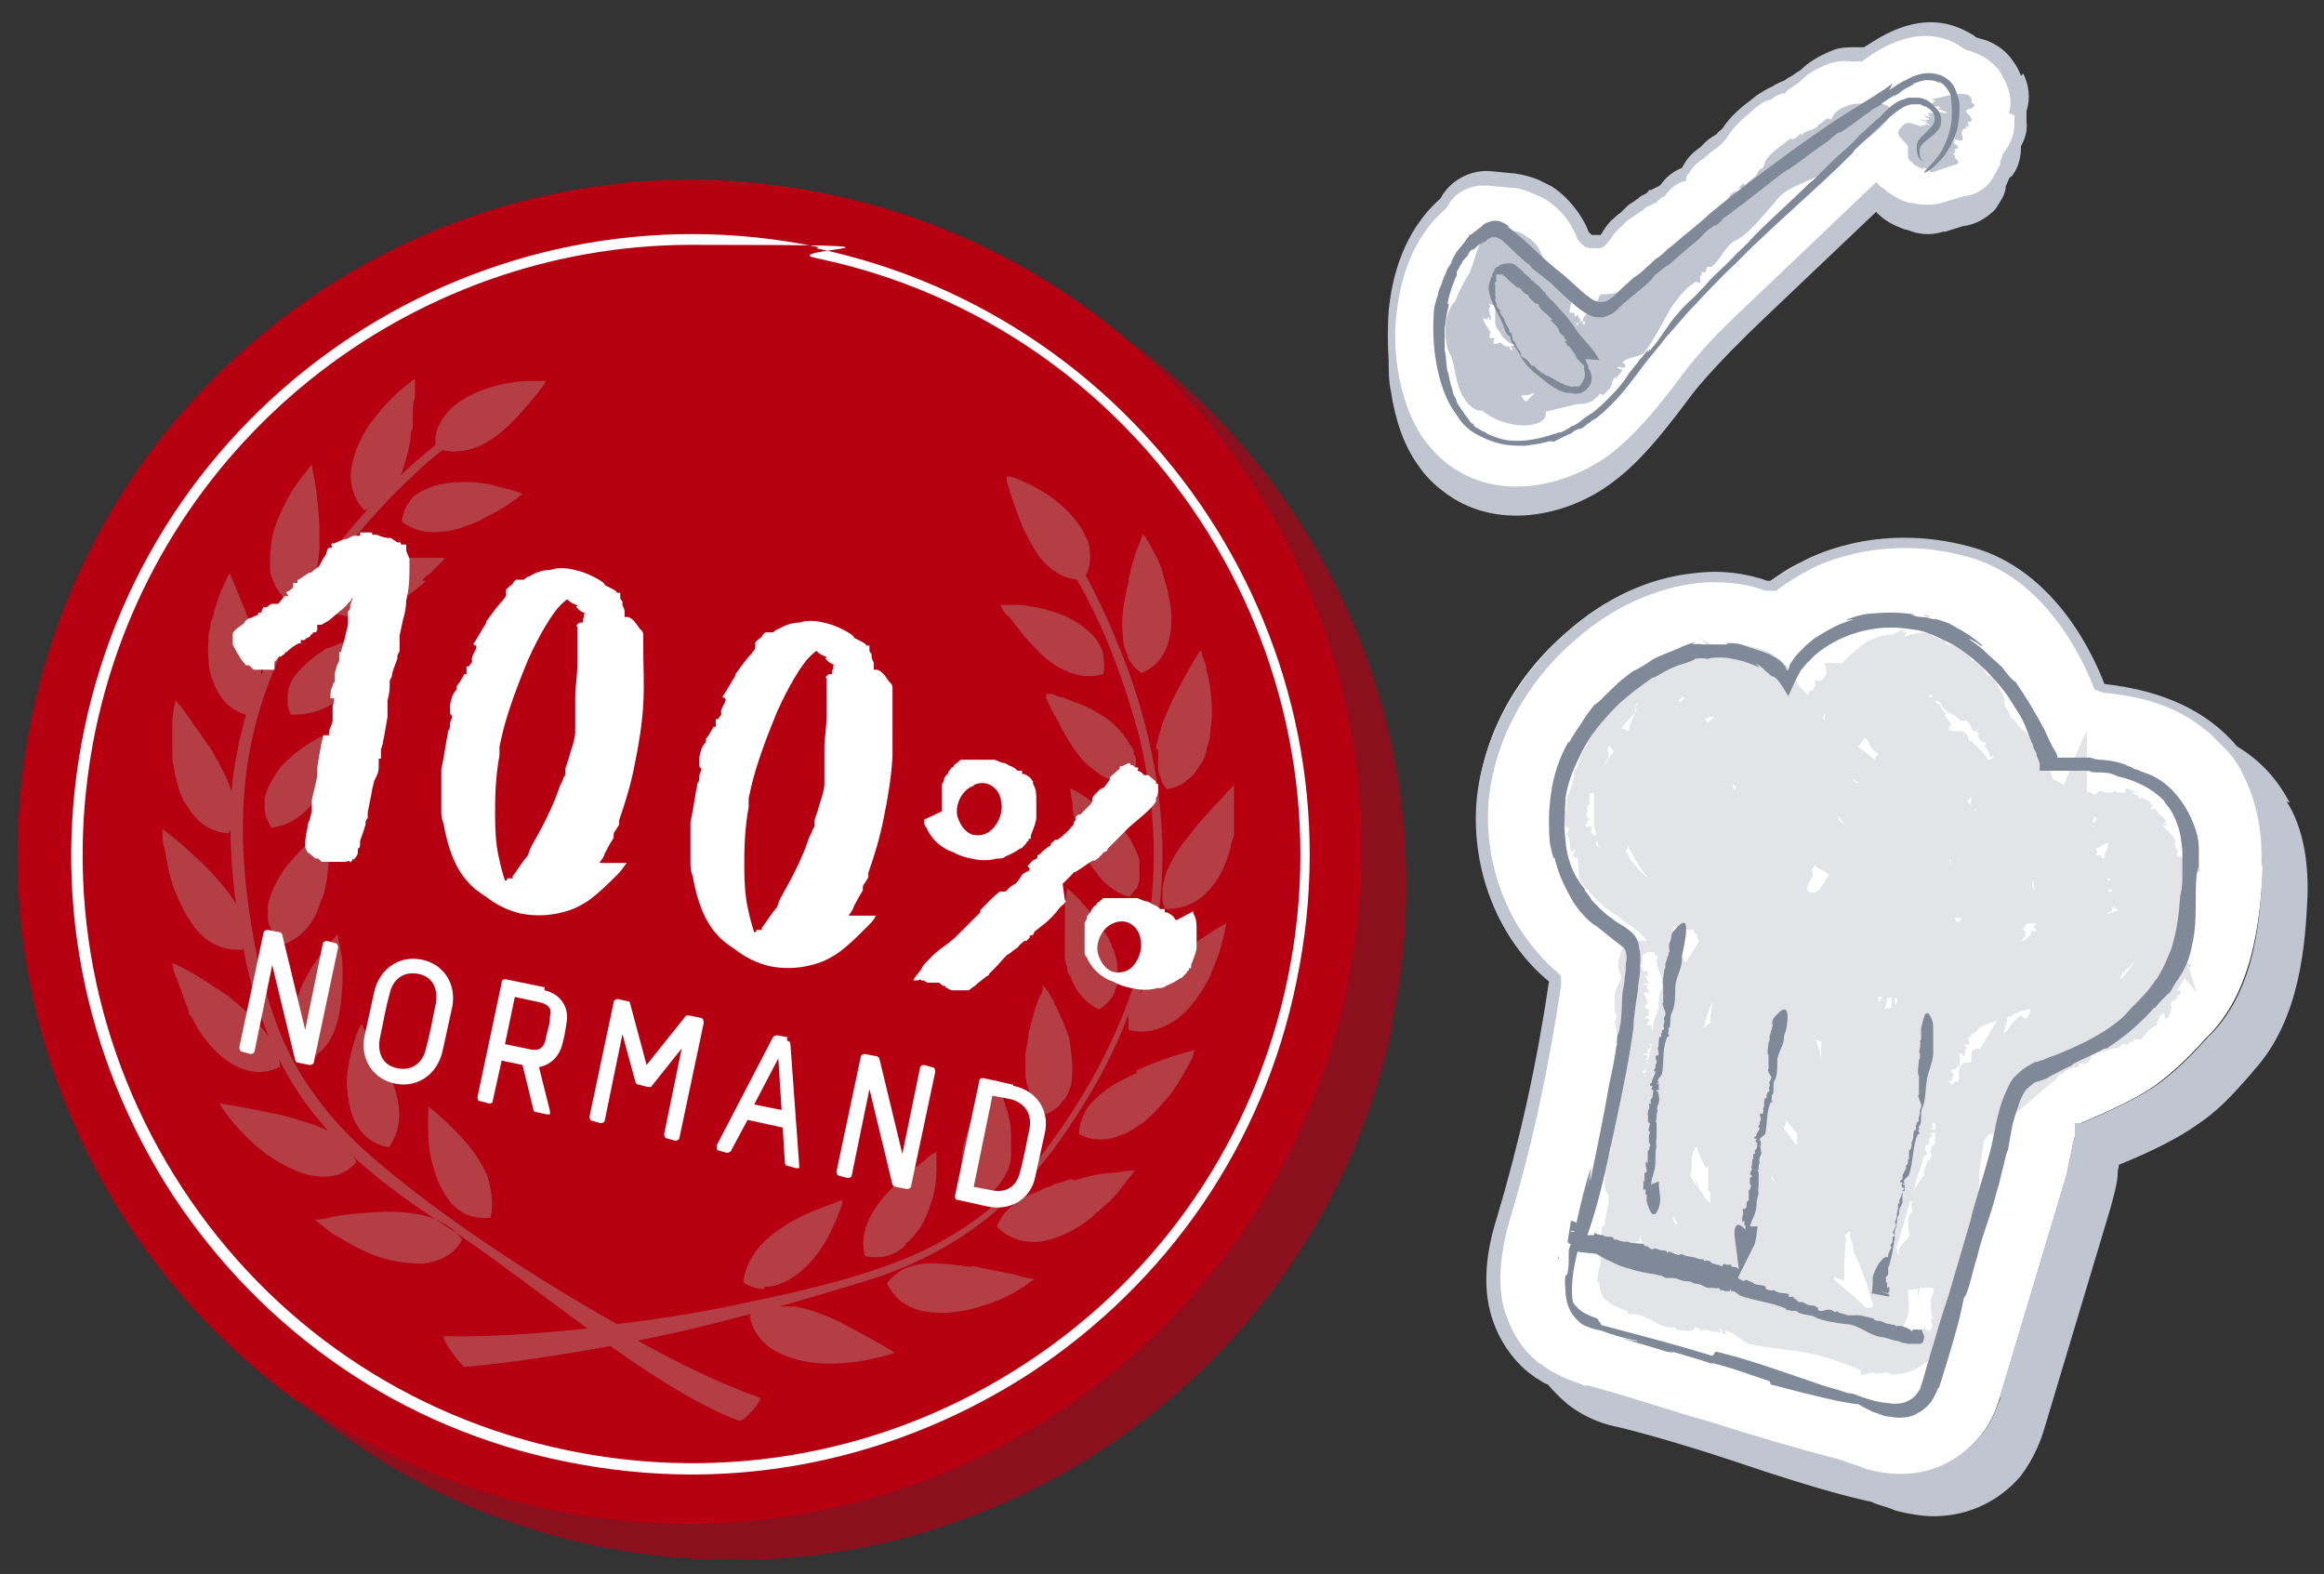
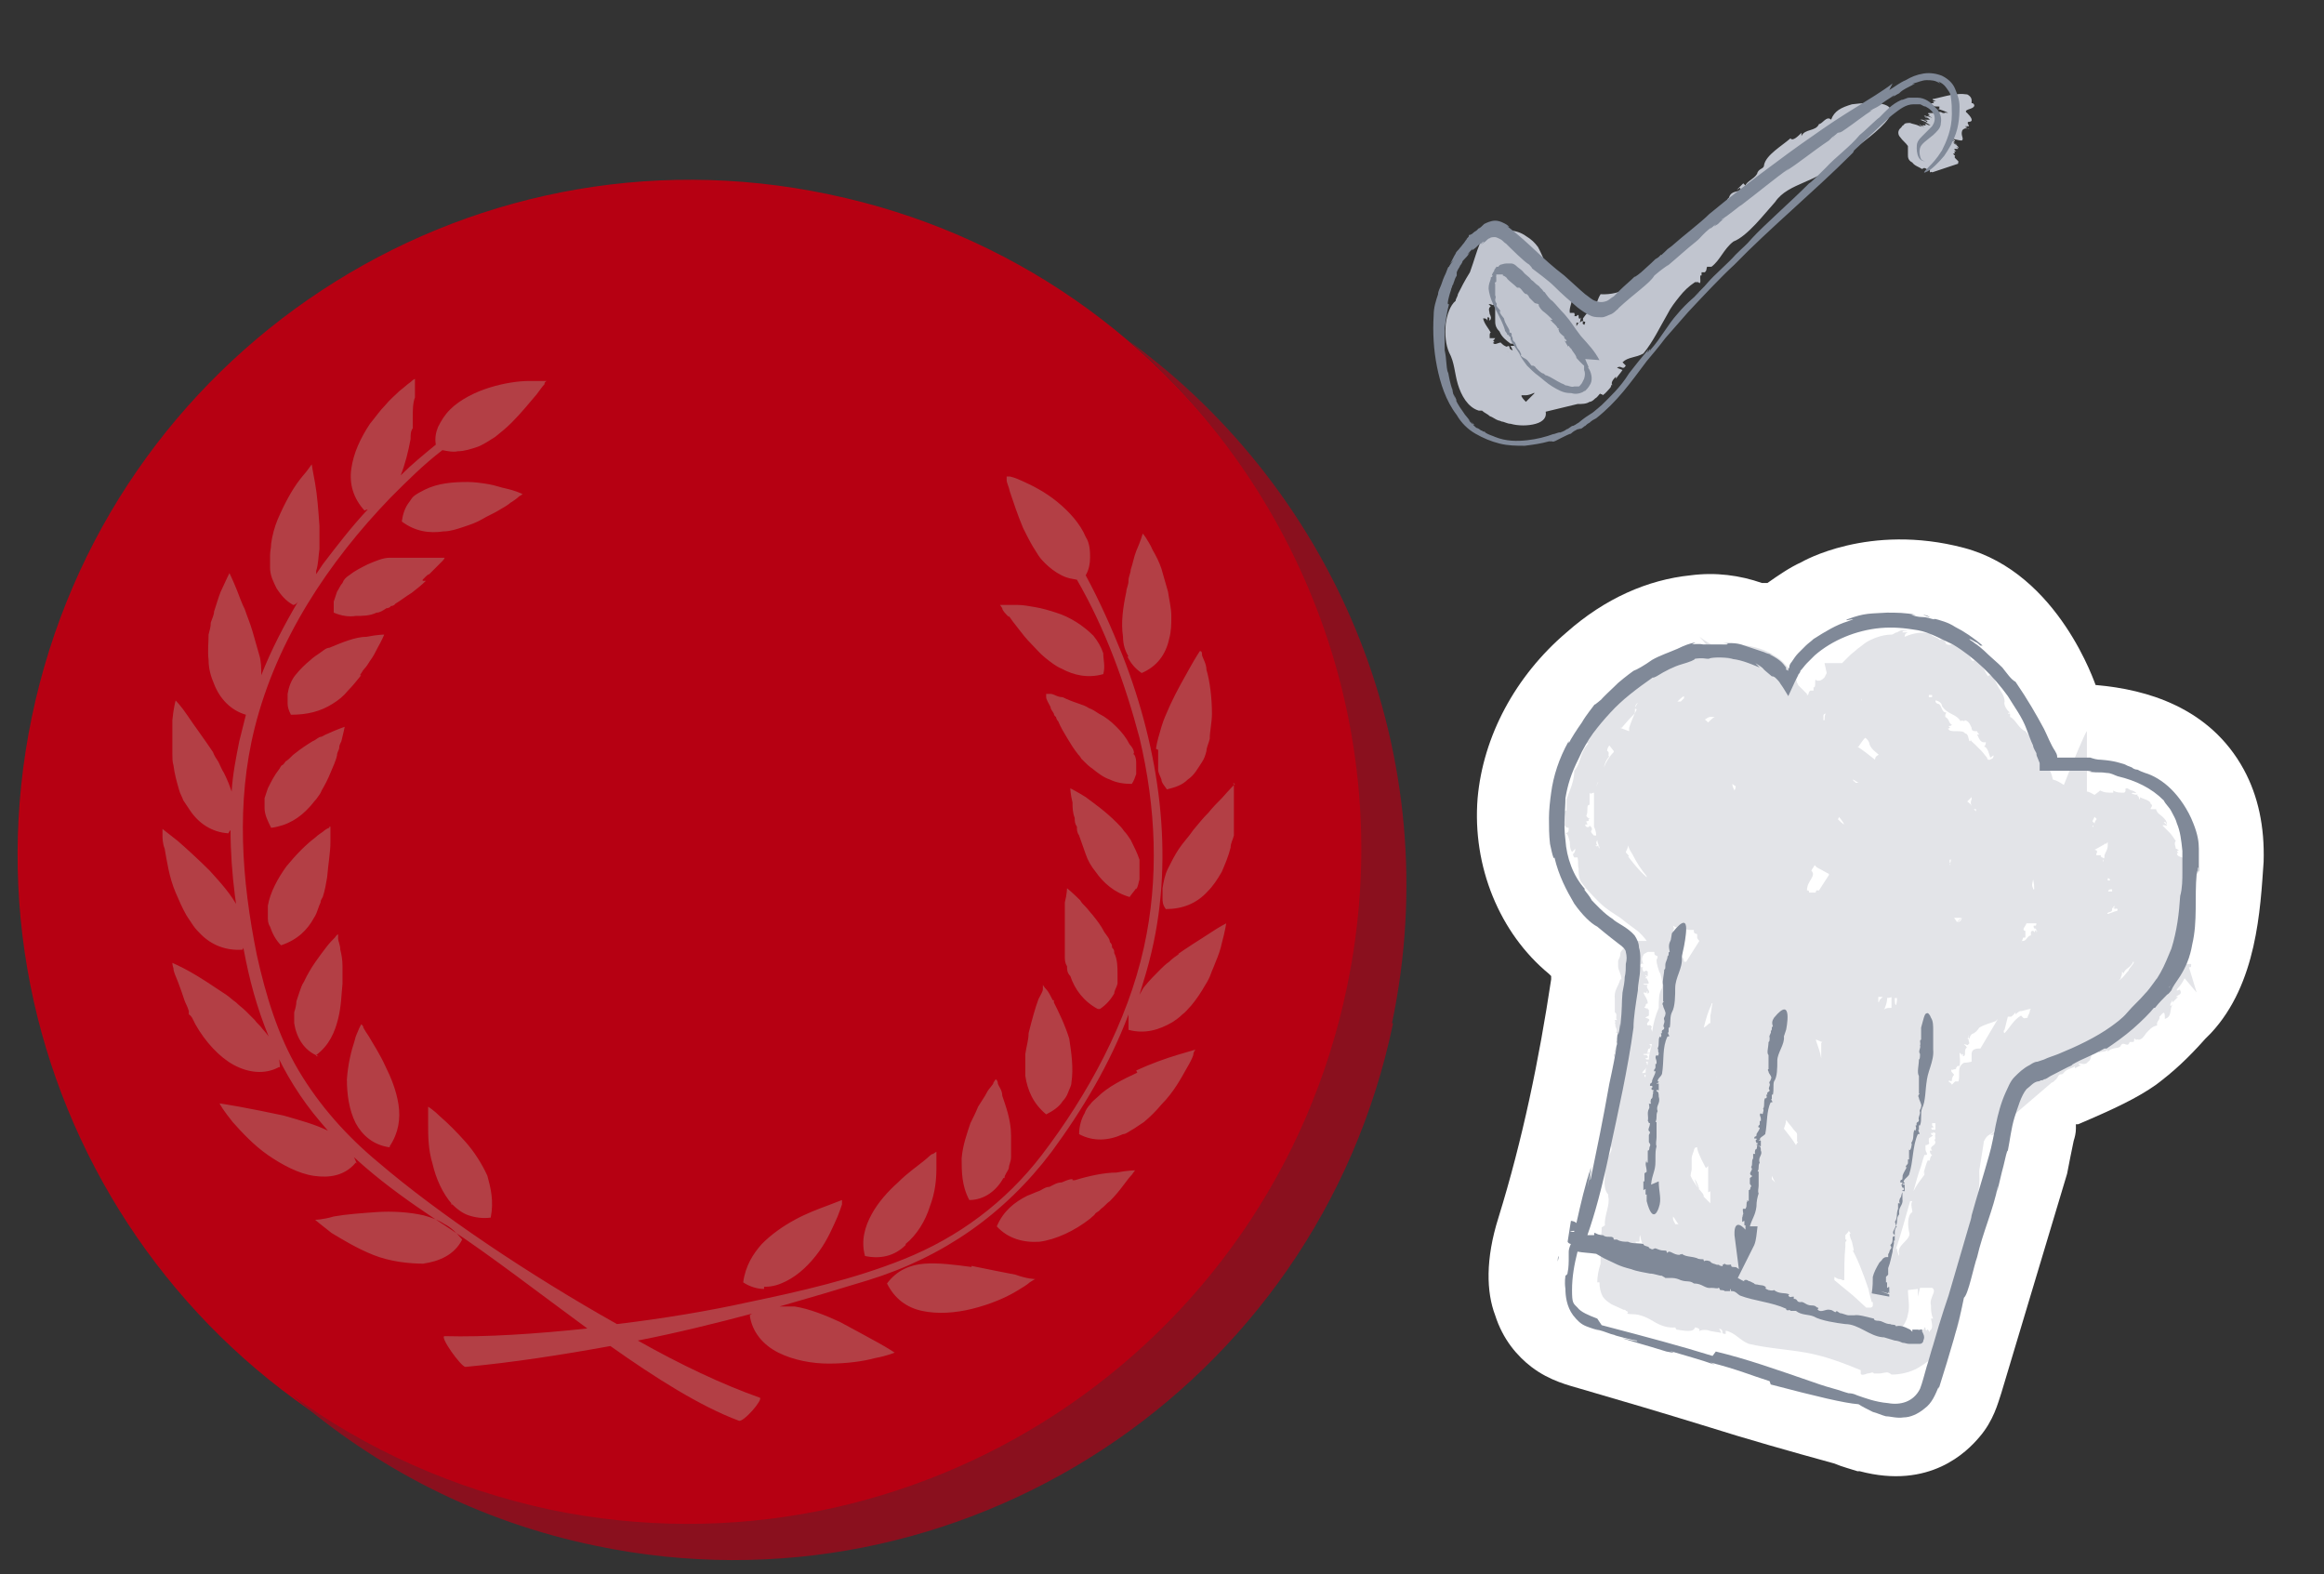
<svg xmlns="http://www.w3.org/2000/svg" id="Calque_1" version="1.1" viewBox="0 0 211.7 143.4">
  <rect x="0" y="0" width="211.7" height="143.4" fill="#333333" stroke="none" />
  <defs>
    <style>.st3{fill:#808998}.st5{fill:#c1c5cf}.st6{fill:#fff}</style>
  </defs>
-   <path class="st6" d="M182.8 14.2c0 .3-.2.5-.3.7v.2c0 .3-.2.7-.4 1-.2.4-.5.8-.8 1.1-.7.7-1.5 1.1-2.5 1.2l-1.6.5h-.2c-.9.3-1.9.3-2.8 0-.2 0-.4 0-.6-.2-.4-.1-1.4-.5-2.4-1.4l-.2-.2h-.1l-10.2 9.6c-2.2 2.1-4.2 4-6 6.2-.6.7-1.1 1.4-1.7 2.2-1.7 2.2-3.6 4.7-6.2 6.6-4 3-10.5 4.4-15.3.7-.8-.6-1.6-1.4-2.2-2.3-1.3-1.8-2.1-4-2.5-6.7-.2-1.5-.3-3.2-.1-4.9.3-3.6 1.7-7.3 4.6-9.9.8-1.6 2.5-2.5 4.3-2.3l2.1.2c.7 0 1.4.3 2.1.5s.8.4 1.1.6c.9.5 1.7 1.3 2.3 2.2.3.6.6 1.1.8 1.7s.6.6.6.6h1c.1 0 .4-.2.6-.6.3-.5.6-.8 1-1.2.1-.1.3-.3.5-.4l.5-.4c.2-.1.4-.3.6-.4.2-.1.4-.3.6-.4.1-.1.3-.2.4-.3 0 0 .1 0 .2-.1 0 0 .1 0 .2-.1l.2-.2h.2c.1-.2.2-.3.3-.3l.2-.2s.2-.2.3-.2c.5-.7 1.1-1.2 1.9-1.4.1-.2.2-.4.4-.6.3-.5.8-1 1.3-1.3l.6-.5c.3-.3.6-.5.9-.7.1-.2.3-.4.5-.5.7-1.2 1.8-2 2.6-2.6.2-.2.4-.3.5-.4.4-.3.8-.6 1.2-.7.4-.3.8-.5 1.2-.6.2-.2.5-.4.7-.5.2-.2.4-.3.6-.4 1-1 2.2-1.5 2.8-1.7.7-.3 1.4-.4 2.1-.3h.8l.9-.6c3.1-2 5.9-2.2 8.3-.8.2.1.4.3.7.5.4 0 .7.2 1 .3.9.4 1.7.9 2.2 1.7.3.4.5.8.6 1.2.5 1 .6 2.1.4 3.1v1c0 1-.3 1.9-.8 2.6 0 .1-.2.2-.3.3Z" />
  <path d="M141.9 37.4Z" style="fill:#f6f7fb" />
-   <path class="st3" d="M145.4 35.2ZM143.9 39.6Z" />
+   <path class="st3" d="M145.4 35.2ZM143.9 39.6" />
  <path class="st6" d="M169.4 134c6.4 1.7 9.8-1.8 10.9-3.1 1.3-1.5 1.7-3.1 2-4l6-20c.2-1.1.4-2 .6-3 .1-.3.2-.7.2-1.1v-.4h.2c3.3-1.4 5.4-2.4 7.1-3.6 1.6-1.2 2.9-2.4 4.5-4.2l.5-.5c4.2-4.5 4.5-11.3 4.8-15.6.1-3.2-.5-6-1.8-8.4-3.1-5.7-8.9-7.3-13.4-7.7h-.1c0 .1-3.3-10.2-12-12.5-8.7-2.3-14.8 1.3-14.8 1.3-1.1.5-2.1 1.2-3.1 1.9h-.5c-2-.7-4.2-1-6.5-.7-3.9.4-7.8 2.1-11.3 5.2-4.7 4-7.6 9.5-8.1 15.1-.5 6.2 2 12.3 6.5 16l.2.2v.3c-1.1 7.3-2.6 14.6-4.8 21.7-1.2 3.8-1.1 6.8-.3 8.9.7 2.2 2 3.7 3.3 4.7 1.7 1.3 3.5 1.7 4.5 2 3.8 1.1 7.5 2.2 11.4 3.4 3.8 1.2 7.7 2.3 11.7 3.4.7.3 1.5.5 2.1.7Z" />
  <path d="M184.7 84.5v.2-.2ZM150 91.9h.1c0-.1-.1-.1-.1 0Zm26 25.9v-.4.4Zm-21.2-9.4s0-.3-.4-1c0 .3.2.6.4 1Zm27-5.1 1.5-2.5c0-.1-.4.4-.5.3-.4.4-.1.5-.4 1l-.5.2c-.3 1.4-.7.6-1.2 1.7v.1l-.4 2.5v.3c.2 2.9-1.7 5.7-1.5 8.5v1.7c-.1.5-.1 1.2-.1 1.9-.1.7-.2 1.5-.5 2.2-.3.6-.7 1.3-1.3 1.7-.7.7-1.5 1.3-2.2 1.7-.7.4-1.6.6-2.4.6-.1-.1-.3-.2-.4-.2-.2 0-.5.1-.7.1h-.5c-.1-.2-.3 0-.6 0-.2.1-.6.2-.6 0v-.3c-1.7-.7-3.3-1.3-5-1.6-1.7-.3-3.5-.4-5.2-.8-.8-.3-1.2-1-2.1-1.2v.3c-.6 0 0-.3-.6-.5l.2.4-1.2-.2h.2c-.4-.1-1-.1-1 .1 0-.2.1-.3-.4-.4-.1.5-1 .3-1.7.2 0-.1-.2-.2 0-.2-.8.1-1.5-.2-2-.5s-1.2-.7-2-.7-.3-.2-.4-.2c-.1-.1-.2-.1-.2-.1 0-.1-.1-.1-.2-.1-.4-.2-.7-.3-1.1-.5-.3-.2-.6-.4-.8-.7-.2-.4-.3-.8-.3-1.3h-.2c0-.5.1-1.1.3-1.7v-1.4c-.1-.2 0-.6 0-1.1.1-.2.1-.5.1-.8l.3-.2c-.1-.8.5-1.9.3-2.6v-.2c-.5-.5-.3-1.6-.3-1.6v-.6c-.5-.8 1-1.6.5-2.3-.2-.5-.5-1.5 0-1.9.2-.3-.2-.7 0-1.2h.2v-.2c0 .1.1 0 .1-.1h-.1c.3 0-.5-.3-.2-.3h.2c.6-.8-.1-1.9.1-2.9.2-.2.8-.3.8-.5h-.3c-.1-.1.3 0 .4-.1h-.4v-.3c0-.2-.1-.3-.3-.3.1 0 .3 0 .3-.1-.5 0-.5-.2-.5-.4h.2c-.5-.4.6-.6 0-1.1.4-.3-.1-.5.2-.8h-.2c.1-.2.1-.3 0-.5s0-.3-.1-.4c.1-.1 0-.2 0-.3h.2c-.2-.2.1-.5-.2-.7V91c-.1-.8.3-1.1.5-1.8h.1c0-.5-.3-.8-.3-1.2v-.5c.1-.2.2-.4.2-.6s.1-.3.3-.5c.2-.1.4-.3.7-.5 0 0 .1-.1.2-.1.1-.1.2-.1.3-.1h.9c-.2-.3-.5-.6-.7-.8-.5-.4-1.1-.8-1.7-1.3-.6-.4-1.3-.8-1.9-1.4s-1.2-1.2-1.7-1.9c-.2-.4-.2-.8-.2-1.2-.1-.3 0-.6-.1-1h-.3c-.3-.5.1-.2.1-.8l-.3.3c-.2-.3-.2-.6-.2-1.1v.2c-.1-.4-.2-.8-.4-.8.2-.1.3 0 .3-.5-.2 0-.4-.1-.4-.4v-1.1c.1 0 .2-.2.2 0v-1.1c.1-.3.2-.5.3-.8.2-.5.4-1.1.4-1.8.7-.8.4-1.5 1.3-2.5h-.2c.2-.2.3-.4.5-.7.2-.2.3-.5.4-.7l-.4-.6.6.2c0-.3.3-.6.4-.9.2-.1.4-.4.4-.7h.3c.2-.7 1.2-1.3 1.4-1.9.8-1 1.9-1.9 3.2-2.5 1.2-.8 2.1-1.1 3.1-1.2h1c-.2-.3-.4-.5-.6-.7.3.2.7.5 1.1.7h.8c.3.1.6.1 1 .1l-.5-.2c1.6.1 2.9.3 3.9.8.5.3 1.1.6 1.5 1.1.2.2.4.4.6.7.2.2.4.5.5 1 0 0 .1.1.1.2l.2.2.6.6v.1h.1c.1-.2 0-.2.2-.4h.3v-.3c.3.1 0-1 .3-.6h.2c.2 0 .4-.2.5-.3l.2-.4-.2-.9h1.6l.1-.1.3-.3.3-.3c.2-.2.5-.4.7-.6.3-.2.5-.4.8-.6.5-.3 1.4-.7 2.3-.7.2 0 .3-.2.5-.2.2-.1.3-.2.5-.2h.5c-.2.1-.5 0-.5.2h.5c-.3.1-.3.3-.3.4.7-.3 1.5-.5 2.4-.3 0 .3.6.3.8.6 0-.1.4-.1.4-.1.2.2.1.2 0 .2.1.1.3.2.1.2.4.3.6 0 1 0 .3.2.4.3.6.4.2.2.4.3.7.5h-.1c.1.2 0 .5.3.7.5-.2.7 0 .8.3.2.3.3.7.6 1.1.2-.3.3.1.5 0 .1.4.3.7.5 1.1.2.3.5.7.5 1.2-.1.3.2.8.5 1 0 0-.2 0-.2.1h.2v.3c.5.2.8 1.1 1.4 1.3.6.7 1.4 1.7 1.8 2.8.4.6.6 1.1.7 1.6.4.1.7.3 1 .5.9-2.3 2-4.9 2.1-4.9v5.5c.2 0 .5.2.7.3.1-.1.3-.2.5-.4.4.2.6.2 1.2.2V72c.3.2.6.2 1 .2.3-.2-.1-.4.3-.4.3.2.4.2.4.2s.1 0 .4.2c-.1.1-.4-.1-.4.1.1 0 .5.2.5 0v.2c.2 0 .1.3.2.3 0 0 .1-.1 0-.2.4.2 1 .3 1 .6.3.2 0 .3 0 .5h.5c.1.4.4.5.6.7.2.2.4.4.4.7-.1-.1-.1-.3-.3-.2.1.1.3.2.3.3-.1 0-.4-.1-.4 0l.6.6c.2.2.4.5.6.8-.2.2 0 .5 0 .7 0 0 .1 0 .2.1h.1c-.1.1-.2.1-.2.1.1.2.2.2 0 .2 0 .4.5.3.6.5.1.4.1.6.3 1.2 0 .1-.2.2-.2.5.4 0 .4.2.4.5s-.1.6 0 1c.3-.1.2.2.4.2-.1.3 0 .6 0 1s.1.6 0 1c-.2.2-.1.7.1 1-.2-.2-.3.1-.5 0 .2.1.2.3.2.5v.3c-.3.1 0 .5-.3.8l.3.4-.2-.2c0 .1-.3.1-.3.1v.2h-.2v.2h.3c.4.5 0 .4 0 .6v.3h.5-.1c0 .3 0 .3-.2.3l.7 2.3-1.1-1.3c-.2.4-.4.7-.7 1-.1.3.3-.1.3.1.2.4-.2.4-.4.6h.2l-.5.5v-.2c-.1.2-.2.3-.2.4 0 .3.1 0 .2 0-.3.4 0 1.1-.7 1.3v-.2c0-.8-.4 0-.5 0 .1.3-.3.4-.2.8-.5.1-.7.4-1 .7-.2.3-.4.6-.7.6 0-.1-.3.1-.3-.1-.2 0 0 .3-.2.3h-.3c-.2.6-.5-.1-.8.3-.1.4-.8.1-1.2.6v-.2c-.3.3-.6.1-.8.3-.1-.2 0-.2-.1-.4-.2.3-.2-.4-.2-.1-.4-.1-.3 1.2-.7 1.3-.3.5-1-.1-.8.3h.2l-.6.3v-.2c-.1.2-.7.2-1 .6-.2.3-.3 0-.5.3 0 0-.1.2-.2.3-.2.2-.3.3-.4.3l-5.6 4.8Zm9.5-24h-.1Zm.2-.6Zm1.5 10.6c.4-.2.6-.6.9-.9 0-.2.7-.8.4-.8 0 .1-.2.4-.5.6-.3.2-.4.5-.3.5l-.2-.2c0 .2 0 .3-.1.5v.1Zm-.4-6.6h-.2v.2c-.1.2-.1.1-.3.2.2-.1-.3.1-.1.1-.2.2.8-.3.8-.2l.1-.1c0-.3-.3 0-.3-.2 0-.3 0-.3.3-.4-.1 0-.3.2-.4.3 0 0 0 .2.2.2Zm-.3-1.7c-.3 0-.2.2-.3.2h.4V81Zm-.2-.3v.1Zm0-.7h-.1v.2h.2v-.1Zm-1.3-2.6c.5.1 0 .4.2.5h.4c-.2.2.4.2.2.4-.1.1 0 .2 0 .2 0-.1 0-.3.1-.4v-.2c-.1 0 0 0 0 0 .1-.3.3-.5.3-.9v-.3l-.2.2v-.1l-.1.1c-.2.1-.5.3-.9.5Zm-.2-2.6.2.2c0-.1.1-.3.2-.4l-.2-.2-.2.4Zm0 .5h.1v-.1c-.1 0-.1.1-.1.1Zm-45.2-3.5c0-.2.1-.4.2-.6-.1.1-.2.4-.2.6Zm-.2 4.3h.2c0-.3-.1-.6-.2-.8v-3.1c-.2 0-.3.2-.4 0v1.1c-.2 0-.2.2-.2.4s0 .4-.1.6c.1.2.3.3.4.3h-.2c.1.2-.1.2-.2.2 0 .1.1.2.1.3h-.2c0 .3.4.3.4.1.3.2.2.4.2.4-.1.1-.1.2.1.4Zm.5 1.2c0-.3-.2-.5-.2-.8 0 .1-.2.2 0 .5h-.2c.1 0 .1.2.3 0 0 0 0 .2.1.3Zm1.3-8.9-.4-.5c-.1.1-.2.3-.2.5.3.1 0 .5.2.5-.3.3-.4.6-.5 1 .2-.5.5-1 .9-1.4Zm.6-2.1.8.3v-.3c.2-.6.4-1.1.7-1.7 0 0-.1 0-.2-.1l.3-.5c-.4.3-.2.6-.3 1-.4.4-.6.6-1.1 1.2 0 .1-.2.1-.3.1Zm.5 10.6v-.1.1Zm1.9 2.9c-.5-.6-.9-1.2-1.3-2-.2-.3-.3-.5-.4-.8 0 .2-.1.4-.2.6 0 .1.2.2.3.4h-.1c.4.5.9 1.2 1.7 1.9Zm.3 35.1v-.3c-.1-.2-.2-.4-.3-.5-.3-.5-.5-1-.6-1.6-.1.2 0 .6-.1.6h-.3c-.1.1.2.2.2.2h-.3c.1 0 .1 0 0 0 .2.3.2.5 0 .9l-.2.4h.3c.1-.1.1.1.1.2s0 .2.1 0h.1v.2c.1-.1.3.2.5 0 .1 0 .1.2.3 0l.1-.1Zm-.2-18h-.2s.1 0 .2.1v-.3c-.1 0-.3 0 0 .2Zm-.5.8c0 .1.1 0 .3 0 0-.2 0-.3.1-.5-.1.2-.3.3-.4.5Zm.2.3c0 .1.1.1.1.1v-.2h-.1Zm.7-2.9h-.3c.3.1.1.4.1.4-.3 0-.1.3-.3.4h.3c0 .1-.6.1-.6.1-.1.1.3.1.3.1.4.4-.4.2 0 .4h.2c0-.5.2-1 .3-1.5Zm.7-6.4c-.1-.4-.3-.8-.3-1.3.1-.1.1-.3.1-.3-.2-.1-.3-.1-.3-.3v-.1h-.6c-.2.1-.4.2-.4.3-.2.3-.1.6 0 .8-.2-.1-.4.1-.2.3h.2c-.2.1 0 .3 0 .4.2 0 .2-.2.4 0v.4c-.2 0-.1-.1-.3-.1.1 0 .1.2.3.2h-.2c.1.1-.1.1-.1.1h.2c.1.2.3.5.1.5h-.4c0 .1.2.1.2.1h.2c-.3.3.4.6 0 .8-.1-.1.1-.2-.1-.2v.2c0-.1-.2-.1-.3-.1.1.3.4.6.4 1-.3 0-.1.3-.3.3-.1.1.4.2.4.3v.5c-.1.1-.3.1-.3.2.8.2-.1.4.2.7.4-.1.2.1.4.1-.2.2 0 .3 0 .5.1-.8.3-1.5.6-2.2 0-.7 0-1.4.3-1.8.1-.5-.1-1.1-.2-1.5Zm4-23.2c.1 0 .3.2.4.3.2-.2.4-.4.6-.5h-.4c-.2 0-.4.2-.6.3Zm.8 31.8v.1-.1Zm-3.2-33.4h.3l.3-.3v-.2c-.2.1-.4.3-.6.5Zm-.3 47.6v-.1.1Zm.4 0c-.2-.2-.3-.5-.5-.7v.2c0 .2.2.4.2.5h.3Zm.7-23.9 1.2-1.9s-.2-.2-.2-.3v-.3c-.1-.1-.2 0-.3-.2v-.2h-.4c-.3 0-.6-.2-1-.2-.2 0-.4-.1-.5-.2 0 .1.2.4 0 .4.1.4.4.1.5.5v.4c.7.7-.1.7.3 1.5.1.1.2.3.2.5Zm2 21v-2.4l-.2.2c-.7-1.3-.8-1.7-.8-1.9h-.1c-.1 0-.2.2-.2.3-.1.3-.2.5-.2.7v1c0 .1-.1.4-.1.6.3.7 1.1 1.6 1.1 1.6.1.1.1.3.1.3l.6.6v-1.1Zm.2-16.1c.1-.3.1-.8.2-1.1h-.1v.1c-.3.6-.5 1.3-.7 2.1.2-.1.4-.3.5-.4h.1v-.7Zm.2 6.2Zm.2-.5v-.4.3s.1.1.2 0Zm1.9-26.5v-.1s-.2-.1-.3-.2c0 .2.1.4.2.6 0 0 .1-.2.1-.3Zm3.6 36-.3-.6v.3l.3.3Zm2-3.7v-.7c0-.1-.2-.3-.3-.4-.2-.3-.5-.6-.7-.9 0 .3-.1.5-.2.8.4.5.8 1 1.1 1.5 0 0 .1-.2.2-.3Zm2.4-38.4h.1c0-.2 0-.4.1-.6 0 0-.2 0-.2.2v.3Zm-.1 29.3c-.2 0-.4-.2-.6-.2.2.6.4 1.1.5 1.7V95Zm.6-15.3c-.4-.2-.7-.4-1.1-.6l-.2-.2c-.1.2-.2.3-.3.5.5.5-.4.9-.4 1.8.1 0 .2 0 .2.2h.6s0-.2.1-.2h.2c.2-.3.5-.8.9-1.4Zm15-10.1Zm-5.8-6h.2v-.2h-.3v.2Zm.3 39.4h.2v-.6h-.3v.2c.4.4-.3 0 0 .4Zm-.7-39.8h.1-.1Zm-1.5-1.6h.1-.2Zm.2.2h-.1Zm-1 29h.1-.2Zm-3.5-27.1c-.1.3 0 .3 0 0Zm-.8 7.6h.1v.2s0-.1-.1-.2Zm.2.1h.3c-.2-.1-.3-.2-.5-.3 0 0 0 .2.2.2Zm-.1 29.5Zm-1.5-26.2c.2.2.4.4.6.5-.1-.2-.3-.5-.5-.7 0 0 0 .2-.1.2Zm3.1 44c-.1-.4-.2-.7-.3-1.2-.5-1.5-1.1-3-1.5-3.6.3.4.1-.2 0-.7-.2-.4-.3-.9-.1-.7 0 0-.1-.2-.2-.3 0 .1-.2.3-.3.4v.4h.1c0 .1 0 .2-.1.2v.4c-.1 1.1-.1 2-.1 3.1h-.2c0-.1-.3-.1-.3-.1-.1 0-.2-.1-.4-.2v.3c.6.5 1.1.9 1.7 1.4l1.2 1.1h.4c.1 0 .2-.1.2-.2v-.3Zm.7-49.8c-.3-.3-.7-.5-.9-1 0-.2-.2-.5-.4-.6-.2.2-.4.5-.6.8h-.1c.6.4 1.1.8 1.6 1.2 0-.2.1-.4.5-.5Zm0 22.3.3-.3h-.4v.5l.1-.1Zm1.3-.3c-.2 0-.4.1-.6.1 0 .2 0 .4-.2.9 0 .1-.2.3-.3.4.3-.4.5-.4.9-.4v-1Zm.1-29.9Zm.2 30h-.2c0 1 .2.7.2 0Zm0 22.8c0 .2.1.5.2.7v-.2c-.3-.8 1.2-1.3.9-2-.1-.5-.2-1.5.3-1.8 0-.3-.2-.7 0-1h-.2c-.4 1.4-.8 2.9-1.3 4.4Zm1.1 3.7v.1-.2Zm2.2 2.7c-.2-.4-.2-.8-.2-1.2-.2-.7.6-1.3.1-1.6h-1.1l-.2.8v-.7l-.9.1c0 .7.2 1.5 0 2.2-.1.7-.6 1.4-1.2 1.9l.3.3h.5c.3 0 .6-.1 1-.4v.2c.2-.2.3-.4.5-.4.2-.1.4-.2.4-.4.2 0 0 .2.2.3.1-.4.3.4.3 0 .3-.2.2-.6.1-1.1Zm.2-16.9c-.1 0-.3-.2-.2 0h-.2c0 .1 0 .2.2.2-.1.1-.3.2-.4.3v.3c.1.2 0 .2-.2.3h-.1v.4c0 .2.3.5 0 .5h-.1c-.1.3-.2.6-.3 1-.3.8-.5 1.6-.7 2.3.3-.6.7-1.1 1-1.5v-.3l-.2.5c.2-.5.3-1.1.5-1.5h.2c0-.1 0-.3.2-.5-.2-.1-.2-.3-.2-.4h.2c-.4-.5.6-.4.2-1 .2 0 0-.3.1-.5Zm.2-.2h-.2.1Zm0-1v-.1.1Zm.7-36.9v.2c.4.2.3.6.6.7-.1.2-.1 0-.3.2.4.1-.3.2 0 .2.1.4 1.3 0 1.5.4.3 0 .3.5.4.7h.1v-.2c0 .2.2.3.4.5l.6.6c.2.2.3.4.5.6 0 0 0 .1.1.2h.2c0-.1.3 0 .3-.4l-.3.2-.2-.6c-.1-.2-.2-.4-.4-.4.1 0 .2-.2.2-.4-.5.1-.6-.3-.8-.7h.2s-.2-.2-.2-.3c-.3 0-.5 0-.5-.3-.1-.2-.2-.6-.6-.7-.1.2-.3-.1-.4.1-.4-.7-1.2-.6-1.7-1.4 0-.3-.4-.5-.6-.5 0 .1 0 .2.2.3.4 0 .3.8.8.8Zm2.8 8.6h-.2l.2.2Zm-.4-1v-.1l-.4.4c.1.1.3.2.4.4-.1-.2-.1-.4 0-.6ZM178.3 84c.2 0 .4-.2.4-.4-.2.1-.3.3-.5.4Zm.4-.4h-.7l.3.4c.2-.1.3-.3.4-.4Zm-1.1-5c.2-.1 0-.3.2-.3h-.2v.5l.1-.1h-.1Zm4.2 14.4c-.5.2-1 .3-1.5.6-.2.3-.4.5-.7.6-.2.3-.1.1-.2.4-.1 0 0-.2-.1-.3 0 .1 0 .2.2.2h-.2c0 .1-.2.1-.2.1h.2c0 .2.2.5 0 .5 0 .2-.2 0-.4 0l.2.2c0 .1.1.1.1.1-.4.2 0 .8-.4.8 0 0 .1-.2-.1-.2v.2c0-.1-.1-.3-.2-.3 0 .4.1.7 0 1.2-.3-.1-.2.2-.4.2h.1c0 .1-.2.1-.2.1-.1 0-.1.1-.2 0-.2.2.2.4.2.5-.1.1-.2.3-.2.5s-.3-.1-.3.1c.3.2.3.3.3.3l.3-.3h.3c.2-.6-.2-1.3.5-1.7 0 0 .3 0 .7-.1V96c0-.5.5-.5.8-.5l1.6-2.7Zm3.4-12h-.2.3c0-.2 0-.5-.1-.9 0 .2-.2.5 0 .8Zm-1 4.7h.1c.3 0 .4-.5.7-.5v-.3c.1-.2.3-.1.3 0 .1 0 0-.1.2-.2v.2c.2-.1-.2-.5-.2-.3-.2-.6.2 0 .2-.5h-.9c-.1.3-.5.6-.1.7v.6h-.2s-.1.3-.2.5Zm.1 7c.1.1.2 0 .4 0 0-.2.2-.4.2-.6 0 0 0-.1.1-.2-.3 0-.7.2-1 .2-.2.1-.3.2-.4.3v-.2c-.2.3-.4.4-.4.4h-.3l-.3 1.2c-.1 0-.1.3 0 .3.5-.5.8-1.2 1.5-1.6Z" style="fill:#e3e4e8" />
-   <path class="st5" d="M184.1 6.9c-.2-.5-.4-.9-.7-1.3-.6-.9-1.4-1.5-2.4-1.9-.3-.1-.7-.2-1-.3-.2-.2-.4-.3-.6-.4-2.6-1.5-5.5-1.3-8.8.8l-.8.5h-.6c-.8 0-1.6 0-2.3.3-.7.3-1.9.8-2.9 1.8-.2.1-.5.3-.6.4-.3.2-.6.3-.8.5-.5.2-.9.4-1.2.6-.5.2-.9.5-1.4.8l-.5.4c-.8.6-1.9 1.5-2.6 2.6-.2.2-.4.3-.5.5-.3.2-.7.4-1 .7l-.5.5c-.6.4-1.1.9-1.4 1.4-.1.2-.2.3-.3.5-.8.3-1.5.9-1.9 1.5 0 0-.2.2-.3.2l-.2.1c-.1 0-.3.2-.4.2h-.2c0 .2-.2.2-.2.3l-.2.1-.2.1c-.2.1-.3.2-.4.3-.2.1-.4.3-.6.4-.2.1-.4.3-.6.5l-.4.4c-.2.1-.4.3-.5.4-.5.4-.8.8-1.1 1.3-.1.2-.2.3-.2.3h-.8l-.3-.3c-.2-.6-.5-1.1-.9-1.7-.7-1-1.5-1.8-2.4-2.4l-1.2-.6c-.7-.3-1.5-.5-2.2-.6l-2.1-.2c-1.9-.2-3.8.8-4.7 2.5-3.4 3-4.4 7.2-4.7 10.2-.1 1.5-.1 3.1 0 4.6 0 .9 0 1.8.2 2.7.4 2.7 1.2 5 2.5 6.8.6.9 1.4 1.7 2.2 2.3 4.8 3.8 11.4 2.3 15.4-.7 2.6-1.9 4.6-4.5 6.3-6.7.6-.8 1.1-1.5 1.7-2.2 1.8-2.1 3.8-4.1 6-6.2l10.1-9.6.2.2c.9.9 2 1.2 2.4 1.4.2 0 .4.1.7.2.9.3 1.9.3 2.8 0h.2l1.6-.5c.9-.1 1.8-.5 2.6-1.2.4-.3.6-.7.9-1.2.2-.3.3-.6.4-1V17c.1-.2.2-.5.3-.7 0-.1.2-.2.3-.3.6-.8.8-1.7.8-2.7.4-.7.6-1.5.5-2.2v-1c.4-1.2.2-2.4-.3-3.4Zm-.1 3.5h-.5V11.2c0 .8-.2 1.6-.7 2.3 0 0-.1.2-.2.3l-.2.3c0 .2-.1.4-.2.6v.3c-.2.3-.3.6-.5.9-.2.4-.4.7-.7 1-.6.6-1.4.9-2.2 1l-2 .6c-.8.2-1.7.2-2.5 0-.2 0-.4 0-.6-.1-.4-.1-1.3-.5-2.2-1.3 0 0-.1 0-.2-.1l-.4-.4-10.5 10c-2.2 2.1-4.3 4-6.1 6.2-.6.7-1.1 1.4-1.7 2.2-1.7 2.2-3.6 4.6-6.1 6.5-3.9 2.8-10.1 4.3-14.7.7-.8-.6-1.5-1.4-2.1-2.2-1.2-1.7-2-3.9-2.4-6.5-.2-1.5-.3-3.2-.1-4.8.3-2.8 1.2-6.8 4.4-9.6l.2-.2c.6-1.3 2-2 3.3-2h.4l2.1.2c.7 0 1.3.2 2 .5.4.2.7.3 1.1.5.8.5 1.6 1.2 2.2 2.1.3.5.6 1 .8 1.6 0 .1.7.7.7.7h.2c0 .1.2.1.2.1h1c.4-.1.7-.6.9-.8.2-.4.5-.7.9-1.1.1-.1.3-.2.4-.4l.5-.4c.2-.1.3-.2.6-.4.2-.1.3-.2.6-.4.1-.1.2-.2.4-.3 0 0 .1 0 .2-.1 0 0 .1 0 .2-.1 0 0 .1 0 .2-.1h.2c0-.2.2-.3.3-.3 0-.1.1-.2.2-.2 0 0 .2-.1.3-.2.4-.6 1-1.1 1.7-1.3h.2v-.3c0-.2.2-.3.3-.5.3-.5.7-.9 1.2-1.2l.6-.5c.2-.2.5-.4.8-.6l.2-.2.5-.5c.7-1.2 1.7-2 2.4-2.6l.2-.2c.1 0 .2-.2.3-.2.3-.3.7-.5 1.1-.6h.1c.3-.3.7-.5 1.1-.6h.2c.2-.3.4-.4.7-.6.2-.1.4-.3.6-.4.9-1 2-1.4 2.7-1.7.6-.2 1.2-.3 2-.2h1l1-.7c3-1.9 5.6-2.1 7.8-.8.2.1.4.3.6.4h.1l.1.1c.3 0 .6.2.9.3.8.3 1.5.9 2 1.5.2.3.4.7.6 1.1.4.9.6 1.8.3 2.8l.5.2h-.5.5Zm24.6 62.7-.2-.3c-1.1-2-2.6-3.6-4.6-4.8-2.7-3.2-6.7-5.1-12.1-5.7-.8-2.1-4.3-10.4-12.2-12.5-8.8-2.4-15 1.2-15.2 1.3-1.1.6-2.1 1.2-3 1.8h-.3c-2-.7-4.2-1-6.6-.7-4.2.4-8.2 2.3-11.6 5.3-4.7 4.1-7.8 9.8-8.3 15.5-.5 6.3 2 12.6 6.6 16.4-1.1 7.5-2.7 14.7-4.8 21.7-1.1 3.5-1.2 6.7-.3 9.2.6 1.8 1.7 3.4 3.1 4.6l.4.3.4.3c.4.2.7.5 1.1.6.5.6 1.1 1.2 1.8 1.8 1.8 1.4 3.6 1.9 4.7 2.1 4 1 7.8 2.2 11.4 3.4l2.1.7c3.1 1 6.3 2 9.5 2.7.6.3 1.2.4 1.7.6l.5.2c1.2.3 2.4.5 3.4.5 4.4 0 7-2.5 8-3.7 1.2-1.6 1.8-3.2 2.1-4.2l6-20c.3-1.1.6-2.1.7-3.1 0-.3 0-.5.1-.8v-.2c3.4-1.4 5.5-2.5 7.2-3.7 1.8-1.2 3.1-2.6 4.6-4.3l.5-.6c4.3-4.7 4.7-11.7 4.9-15.9.1-3.4-.5-6.4-1.9-8.6Zm-2.5 5.9c-.2 4.3-.5 10.8-4.6 15.1l-.5.5c-1.7 1.9-3 3.1-4.5 4.2-1.6 1.1-3.6 2.1-6.9 3.5h-.6v.9c0 .2 0 .6-.2.9v.2c-.2.9-.4 1.8-.6 2.8l-6 20v.3c-.4 1-.8 2.3-1.9 3.5-1.2 1.4-4.5 4.5-10.3 2.9l-.5-.2c-.5-.2-1-.3-1.7-.6-4.2-1.1-8.3-2.3-11.7-3.4-1.3-.4-2.5-.7-3.7-1.1-2.6-.8-5.1-1.6-7.7-2.3h-.4c-.6-.3-1.5-.5-2.4-1-.3-.2-.7-.3-1-.6-.2-.1-.4-.3-.6-.4-.2-.1-.3-.2-.4-.3-1.2-1-2.1-2.4-2.7-4.1-.6-1.6-.9-4.4.3-8.6 2.1-6.9 3.6-14.1 4.7-21.4v-.9l-.4-.4c-.6-.5-1.2-1.1-1.7-1.7-3.2-3.6-4.9-8.7-4.5-13.8.5-5.5 3.4-10.9 8-14.8 3.3-2.9 7.1-4.6 11-5.1 2.2-.2 4.4 0 6.2.7h1c.9-.7 1.9-1.3 3-1.9 0 0 6.1-3.5 14.4-1.2 7.9 2.1 11.2 11.1 11.6 12.1l.8.3c3.6.3 6.6 1.3 8.8 3 .5.4 1 .7 1.4 1.2l1.2 1.2c.5.6 1 1.3 1.3 2 1.2 2.3 1.8 5.1 1.7 8.1Z" />
  <path d="M123.1 90.3c-6.9 33.2-39.5 54.5-72.7 47.6C17.3 131-4 98.5 2.9 65.3s39.4-54.6 72.6-47.6c33.2 6.9 54.5 39.5 47.6 72.7Z" style="fill:#b60012" />
  <path d="M38.7 115.1c-1.5 0-3.2-.2-4.7-.8-1.5-.6-2.8-1.4-3.8-2-.9-.7-1.5-1.2-1.5-1.2s.7 0 1.7-.3c1.1-.2 2.5-.3 3.9-.4s3 0 4.3.3c.7.2 1.3.4 1.9.8.6.3 1.1.8 1.6 1.4-.7 1.4-2.1 2-3.6 2.2h.2Zm2.4-5.5c.5.5 1 .9 1.6 1.1s1.3.3 2 .2c.3-1.5 0-2.7-.3-3.8-.5-1.1-1.2-2.2-2-3.1s-1.6-1.7-2.3-2.3c-.6-.6-1.1-.9-1.1-.9v1.6c0 1 0 2.3.4 3.6.3 1.3.9 2.7 1.8 3.7h-.1Zm-8.6-3.6c-.5-1.4-1.4-2.3-2.6-3-1.2-.6-2.7-1-4.1-1.4-1.4-.3-2.9-.6-4-.8-1.1-.2-1.8-.3-1.8-.3s.1.2.3.5c.2.3.5.7.9 1.2.8.9 1.9 2.1 3.2 3s2.8 1.7 4.2 1.9c1.4.2 2.8 0 3.8-1.2h.1Zm3-1.6c.8-1.2 1-2.5.8-3.8s-.7-2.5-1.2-3.5c-.5-1.1-1.1-2-1.5-2.7-.2-.3-.4-.6-.5-.8 0-.2-.2-.3-.2-.3l-.2.4c-.1.3-.3.6-.4 1.1-.3.9-.6 2.1-.7 3.5 0 1.4.2 2.8.8 4 .6 1.1 1.6 2 3.1 2.2Zm-10-7.1c0-1.5-.7-2.6-1.6-3.6-.2-.3-.5-.5-.7-.8l-.8-.8c-.3-.3-.6-.5-.9-.8-.3-.2-.6-.5-.9-.7-1.2-.8-2.4-1.6-3.3-2.1-.9-.5-1.6-.8-1.6-.8s0 .2.1.5c0 .3.2.7.4 1.2s.4 1.1.6 1.7c.1.3.3.6.4 1v.3c.1 0 .3.3.3.3l.3.6c.9 1.6 2.2 3 3.5 3.7s2.8.9 4.1.2h.1Zm3.3-1.2c1.2-.9 1.7-2.1 2-3.3.3-1.2.3-2.3.4-3.2V88c0-.6-.1-1.1-.2-1.5 0-.4-.2-.8-.2-1v-.4s-.1 0-.3.3c-.2.2-.5.5-.8.9-.6.8-1.4 1.8-2 3.1-.2.3-.3.6-.4.9l-.3.9c0 .3-.1.7-.2 1v1c.2 1.3.9 2.5 2.2 3h-.2ZM17 83.4l.6.9c.2.3.5.6.7.8 1 1 2.3 1.5 3.8 1.4.3-.7.3-1.3.2-2 0-.3-.1-.6-.2-.9s-.2-.6-.4-.9c-.6-1.2-1.6-2.3-2.6-3.4-1-1-2.1-2-2.9-2.7-.9-.7-1.4-1.1-1.4-1.1v.5c0 .3 0 .8.2 1.3.2 1.1.4 2.6 1 4 .3.7.6 1.4 1 2.1Zm13-8s-.1 0-.4.2c-.2.2-.6.4-.9.7-.8.6-1.7 1.5-2.6 2.6-.8 1.1-1.5 2.4-1.7 3.6v1c0 .3 0 .6.2.9.2.6.5 1.2 1 1.7 1.5-.5 2.4-1.4 3-2.5.2-.3.3-.6.4-.9 0 0 .1-.3.2-.5 0-.2.1-.3.2-.5.2-.6.3-1.2.4-1.8.1-1.2.3-2.3.3-3.2v-1.4H30Zm-5.2.2Zm5.2-8.8c-.2 0-.5.2-.7.3-.3 0-.5.3-.8.4-.5.3-1.1.7-1.6 1.1-.3.2-.5.5-.8.7-.1 0-.2.3-.4.4-.1 0-.2.3-.3.4-.4.5-.7 1.1-1 1.7l-.3.9v.9c0 .6.3 1.2.6 1.8 1.5-.2 2.6-.9 3.5-1.9.2-.2.4-.5.6-.7.2-.3.4-.5.5-.8.3-.5.6-1.1.8-1.6.2-.5.5-1.1.6-1.6 0-.3.2-.5.2-.7s.1-.4.2-.6c.2-.8.3-1.3.3-1.3s-.6.2-1.5.6Zm2.7-5.2c.2-.2.3-.5.5-.7s.3-.4.5-.7c.3-.4.5-.8.7-1.2.4-.7.6-1.2.6-1.2s-.6 0-1.6.2c-1 0-2.2.5-3.4 1-.3 0-.6.3-.9.5s-.6.4-.8.6c-.5.4-1 .9-1.4 1.4s-.6 1.1-.7 1.7v.9c0 .3.1.6.3 1 1.5 0 2.7-.3 3.8-1 .5-.3 1-.7 1.4-1.2.4-.4.8-.9 1.2-1.4h-.2Zm5.8-8.8.3-.3s.2-.2.3-.2l.5-.5.7-.7c.2-.2.2-.3.2-.3h-5c-.6 0-1.3.3-2 .6-.6.3-1.2.6-1.7 1-.3.2-.5.4-.6.7-.2.2-.3.5-.5.8l-.3.9v1c.7.3 1.4.4 2 .3.6 0 1.3 0 1.9-.3.3 0 .6-.2.9-.4 0 0 .3 0 .4-.2 0 0 .3 0 .4-.2.5-.3 1-.7 1.5-1 .5-.4.9-.7 1.3-1.1h-.3Zm8-7c.3-.2.6-.4.8-.6.2-.1.3-.2.3-.2s-.6-.3-1.5-.5c-.5-.1-1-.3-1.6-.4s-1.3-.2-1.9-.2c-1.3 0-2.7.1-3.9.7s-1.1.7-1.4 1.1c-.4.5-.6 1.1-.7 1.8 1.2.9 2.5 1.1 3.8.9.6 0 1.2-.2 1.8-.4s1.2-.4 1.7-.7c.5-.3 1-.5 1.5-.8s.9-.5 1.2-.8Zm23.2 71.4c.7 0 1.3-.2 1.9-.5 1.2-.6 2.2-1.6 3-2.7s1.3-2.3 1.7-3.2c.2-.5.3-.8.4-1.1v-.4s-.5.2-1.3.5-1.9.7-3 1.3c-1.1.6-2.1 1.3-3 2.2-.8.9-1.5 2-1.7 3.5.6.4 1.3.6 1.9.6v-.2Zm18.8-1.8c-1.5-.2-3-.4-4.3-.3s-2.5.6-3.4 1.8c.7 1.4 1.8 2.2 3.2 2.5 1.4.3 3 .2 4.6-.2s3-1 4-1.6c.5-.3 1-.6 1.2-.8.3-.2.5-.3.5-.3s-.7 0-1.8-.4c-1.1-.2-2.5-.5-4-.8Zm-6-2.1c1-.8 1.8-2.1 2.2-3.4.5-1.3.6-2.5.6-3.5v-1.5l-.3.2c-.2 0-.4.3-.8.6-.6.5-1.5 1.1-2.4 2-.9.8-1.8 1.8-2.4 2.9s-1 2.4-.6 3.8c1.4.3 2.7 0 3.7-1Zm-3.7.9Zm18.9-6.8c-.4 0-.7.2-1 .3-.4 0-.7.2-1.1.4-.4 0-.7.3-1 .4s-.7.3-1 .4c-1.2.6-2.2 1.4-2.8 2.8 1 1.1 2.4 1.5 3.9 1.4 1.5-.2 3.2-1 4.6-2.1.2-.2.4-.3.5-.5l.3-.2.2-.2c.3-.2.5-.5.8-.7.5-.5.9-1 1.2-1.4.3-.4.6-.8.8-1 .2-.3.3-.4.3-.4s-.7 0-1.7.2c-1.1 0-2.5.3-3.8.7h-.2Zm-6.2-.1c0-.3.3-.6.4-.9 0-.3.2-.6.2-1v-2c0-1.4-.5-2.7-.8-3.6 0-.5-.3-.8-.4-1.1 0-.3-.2-.4-.2-.4l-.2.3c0 .2-.4.5-.6.9s-.5.8-.8 1.3c-.2.5-.5 1.1-.7 1.5-.3.9-.7 2-.8 3.2 0 1.2 0 2.5.7 3.8 1.4 0 2.5-.9 3.1-2h.1Zm12.1-9.6c-1.3.6-2.7 1.3-3.6 2.2-.2.2-.5.4-.7.7-.2.2-.4.5-.5.8-.3.5-.5 1.2-.5 1.9 1.3.7 2.7.6 4 0 .3 0 .6-.3 1-.5l.9-.6c.6-.5 1.1-1 1.6-1.6 1.1-1.1 1.8-2.4 2.3-3.3.3-.5.5-.9.6-1.2 0-.3.2-.5.2-.5s-.7.2-1.7.5-2.4.8-3.7 1.4Zm-7.7-6.6c-.2-.4-.4-.8-.6-1s-.3-.4-.3-.4v.4c0 .2-.2.5-.4.9-.3.8-.6 1.9-.9 3.1 0 .6-.2 1.2-.3 1.9v2c.2 1.3.7 2.5 1.9 3.5.6-.3 1.2-.7 1.5-1.2.2-.2.4-.5.5-.8s.3-.6.3-.9c.2-1.3 0-2.7-.2-4-.4-1.3-1-2.5-1.4-3.3v-.2Zm11.5-4.2c-.3.2-.6.4-.9.7-.3.2-.6.5-.8.7-.5.5-1 1-1.4 1.5-.2.2-.3.5-.5.8.4-1.3.8-2.6 1.1-3.9 2.1-8.9.7-18.4-2.6-26.9-1-2.5-2.1-5-3.4-7.4.3-.5.4-1.1.4-1.6s0-1.3-.4-1.9c-.5-1.2-1.5-2.3-2.6-3.2-1.1-.9-2.3-1.5-3.2-1.9s-.8-.3-1.1-.4h-.3v.3c0 .3.2.6.3 1.1.3.9.7 2.1 1.2 3.3.3.6.6 1.2.9 1.7.2.3.3.5.5.8s.4.5.6.7c.4.4.9.8 1.5 1.1s.9.3 1.4.4c2.6 4.5 4.4 9.5 5.7 14.4 1.5 6.3 1.8 12.8.4 19.1-1.5 6.8-5.1 13.4-9.3 18.9-3.3 4.3-7.6 7.5-12.6 9.5-4.5 1.8-9.3 2.9-14.1 3.9-3.6.8-7.8 1.5-12 2-8-4.5-16.2-10-21.7-14.7-2.9-2.4-5.4-5.2-7.3-8.4-1.9-3.2-3-6.9-3.8-10.5-1.4-6.9-1.9-13.9-.2-20.7 2-8 6.7-15.1 12.4-21 1.5-1.5 3-3 4.7-4.3.5.1 1 .2 1.4.1.6 0 1.2-.2 1.8-.4.3-.1.6-.3.8-.4.3-.2.5-.3.8-.5.5-.4 1-.8 1.5-1.3.9-.9 1.7-1.9 2.3-2.6.3-.4.5-.7.7-.9 0-.1 0-.2.2-.3h-1.6c-1 0-2.3.2-3.6.6s-2.7 1.1-3.6 2c-.5.5-.8 1-1.1 1.6-.2.5-.3 1-.2 1.6-1.1.9-2.2 1.8-3.2 2.8.4-1 .7-2.2.9-3.3 0-.4 0-.7.2-1v-1c0-.6 0-1.3.2-1.8v-1.7s-.2.1-.4.3c-.3.2-.6.5-1 .8-.4.4-.9.8-1.3 1.3-.5.5-.9 1.1-1.4 1.7-.4.6-.8 1.3-1.1 2s-.5 1.4-.6 2.1c-.2 1.4.2 2.7 1.2 3.8 0 0 .2-.1.3-.1-1.5 1.6-2.8 3.3-4.1 5l-.6.9V52c.2-.6.2-1.3.3-2v-2.1c-.1-1.4-.2-2.8-.4-3.9-.2-1-.3-1.7-.3-1.7s-.1.1-.3.4-.5.6-.8 1c-.7.9-1.4 2.2-2 3.6-.3.7-.5 1.5-.6 2.2 0 .4-.1.7-.1 1.1v1.1c0 .7.3 1.3.6 1.9.4.6.8 1.1 1.5 1.5.2 0 .4-.2.5-.4-1.3 2.2-2.5 4.5-3.4 6.8 0-.6 0-1.3-.2-1.9l-.6-2.1c-.2-.7-.5-1.4-.7-2-.3-.6-.5-1.2-.7-1.7-.4-1-.7-1.6-.7-1.6s-.3.6-.8 1.7c-.2.5-.4 1.2-.6 1.8 0 .3-.2.7-.3 1 0 .4-.1.7-.2 1.1 0 .8-.1 1.5 0 2.3 0 .8.2 1.5.5 2.2.5 1.3 1.5 2.4 2.9 2.8l-.6 2.4c-.3 1.5-.6 3-.7 4.6-.2-.6-.4-1.1-.7-1.7-.2-.3-.3-.6-.5-1-.2-.3-.4-.6-.5-.9-.8-1.2-1.7-2.4-2.3-3.3-.6-.9-1.1-1.4-1.1-1.4s-.2.7-.3 1.8v3c0 .4 0 .8.1 1.1.1.8.3 1.5.5 2.2.1.4.3.7.4 1l.6.9c.8 1.2 2 2 3.5 2.1 0 0 .1-.2.2-.3 0 4 .6 8 1.4 11.9 1.1 5.4 3.2 10.5 6.8 14.7 3.3 4 7.6 7 11.9 9.8 3.5 2.3 7.9 5.7 12.4 9-4.7.5-9.3.8-13 .7-.5 0 1.5 2.8 1.9 2.8 4.3-.4 8.8-1.1 13.2-1.9 4.1 2.9 8.2 5.5 11.7 6.8.4.2 2.3-2 1.9-2.1-3.4-1.2-7.2-3-11.1-5.2 3.6-.7 7.2-1.6 10.6-2.5 0 0-.2 0-.4.2.2 1.5 1.2 2.7 2.6 3.4 1.4.7 3.1 1 4.6 1 1.6 0 3.1-.2 4.2-.5 1.1-.2 1.8-.5 1.8-.5s-.6-.4-1.5-.9-2.2-1.2-3.5-1.9c-1.3-.6-2.8-1.2-4.1-1.4H71c2.8-.8 5.5-1.6 8.1-2.4 6.8-2.1 12.4-6 16.7-11.7 2.8-3.8 5.3-8 7-12.5v1.4c1.5.4 2.8 0 4-.7.3-.2.6-.4.9-.7.3-.2.5-.5.8-.8.5-.6.9-1.2 1.3-1.9.2-.3.4-.7.5-1s.3-.7.4-1c.3-.7.5-1.3.6-1.8.3-1.1.4-1.8.4-1.8s-.6.3-1.5.9-2.1 1.3-3.3 2.2l.4-.3Zm-7.2 5c.6-.4 1-.9 1.3-1.4 0-.3.2-.5.3-.9v-.9c0-.6 0-1.3-.3-1.9 0-.2 0-.3-.2-.5 0-.2 0-.3-.2-.5 0-.3-.3-.6-.5-.9-.3-.6-.7-1.1-1.1-1.6-.2-.2-.4-.5-.6-.7s-.4-.4-.5-.6c-.7-.7-1.2-1.1-1.2-1.1s0 .5-.2 1.3v4.9c0 .3 0 .6.2.9 0 .3 0 .6.3.9.4 1.2 1.2 2.3 2.5 3Zm12.3-20.5s-.5.5-1.2 1.3c-.4.4-.8.8-1.2 1.3-.5.5-.9 1-1.4 1.6-.4.6-.9 1.1-1.3 1.7-.4.6-.7 1.2-1 1.8-.3.6-.4 1.2-.5 1.8v.9c0 .3 0 .6.3 1 1.5 0 2.8-.5 3.8-1.6.5-.5.9-1.1 1.3-1.8.3-.7.6-1.4.8-2.2 0-.4.2-.7.3-1.1v-4.8h-.1Zm-9 9.6c.2-.3.2-.6.3-.9v-1.8c-.2-.6-.5-1.2-.8-1.8-.2-.3-.4-.6-.6-.8-.2-.3-.4-.5-.7-.8-1-1-2-1.7-2.8-2.3-.8-.5-1.4-.8-1.4-.8s0 .5.2 1.3c0 .4 0 .9.2 1.4 0 .3 0 .5.2.8 0 .3 0 .5.2.8.2.6.4 1.1.6 1.7.2.6.5 1.1.9 1.6.7 1 1.7 1.9 3.1 2.3.2-.3.4-.5.6-.8Zm6.1-21.6Zm-4.1 8.9v1.8c0 .3.2.6.3.9 0 .3.3.6.5.9.8-.2 1.4-.4 1.9-.9.6-.4.9-1 1.3-1.6.2-.3.3-.6.4-1 0-.3.2-.7.3-1.1 0-.7.2-1.5.2-2.3 0-1.5-.2-3-.5-4 0-.5-.3-1-.4-1.3 0-.2 0-.4-.2-.4 0 0-.4.6-.9 1.5s-1.2 2.1-1.8 3.4c-.3.7-.6 1.3-.8 2-.2.7-.4 1.3-.5 2Zm-2.2.3c0-.3-.2-.6-.4-.8-.3-.6-.7-1.1-1.2-1.6s-1-.9-1.6-1.2c-.3-.2-.6-.4-.9-.5-.3-.2-.6-.3-.9-.4-.6-.2-1.1-.4-1.5-.6-.5 0-.8-.3-1.1-.3h-.4v.3c0 .2.2.5.4.9 0 .2.2.4.3.6 0 0 0 .2.2.3 0 0 0 .2.2.4.2.5.5 1 .8 1.5s.6 1 1 1.5c0 0 .2.2.3.4l.3.3c.2.2.4.4.7.6.5.4 1 .8 1.6 1 .6.3 1.3.4 2 .4.2-.3.3-.6.4-.9v-.9c0-.3 0-.6-.2-.9h-.1Zm-.6-8.8c.3.6.7 1.1 1.3 1.5 1.4-.6 2.2-1.7 2.5-3.1.2-.7.2-1.4.2-2.1s-.2-1.5-.3-2.2l-.6-2.1c-.2-.6-.5-1.2-.8-1.7-.2-.5-.5-.9-.6-1.1-.2-.3-.3-.4-.3-.4s-.2.7-.6 1.6c-.2.5-.3 1.1-.5 1.7 0 .3-.2.6-.2 1s-.2.7-.2 1c-.3 1.4-.5 2.8-.3 4.1 0 .7.2 1.3.5 1.8Zm-10.8-3.7c.2.3.5.7.9 1.2.3.4.7.9 1.1 1.3.4.4.8.9 1.3 1.3s1 .8 1.5 1c1.1.6 2.4.9 3.8.5.2-.7 0-1.3 0-1.9-.2-.6-.5-1.1-.9-1.6-.9-.9-2.1-1.7-3.4-2.1-.6-.2-1.3-.4-1.9-.5s-1.1-.2-1.6-.2h-1.6l.2.3c0 .2.3.5.6.8Z" style="fill:#b33f45" />
  <path d="M126.9 93.2c-6.9 33.2-39.5 54.5-72.6 47.6-10.7-2.2-20.1-7.1-27.8-13.8 6.8 5 14.8 8.6 23.6 10.5 33.2 6.9 65.7-14.4 72.6-47.6 4.7-22.5-3.6-44.7-19.8-58.8 18.9 13.8 29 37.8 23.9 62.1Z" style="fill:#8a101e" />
-   <path class="st6" d="M74.5 22.5C44.1 16.2 14.1 35.8 7.7 66.3c-3.1 14.8-.2 29.8 8 42.5 8.3 12.6 20.9 21.3 35.7 24.3 3.9.8 7.8 1.2 11.6 1.2 10.9 0 21.5-3.2 30.8-9.2 12.6-8.3 21.3-20.9 24.3-35.7 6.4-30.5-13.3-60.4-43.8-66.8h.2Zm42.8 66.6c-3 14.5-11.5 27-23.9 35.1s-27.2 10.9-41.7 7.9c-14.5-3-27-11.5-35.1-23.9C8.5 95.8 5.7 81 8.7 66.5 14.2 40.3 37.3 22.3 63 22.3s7.5.4 11.3 1.2c29.9 6.2 49.2 35.7 43 65.6ZM54.6 78.6c.2-.3.4-.5.5-.9.2-.3.3-.6.5-.9l.3-.5V76s0-.2.2-.4l.3-.5v-.4c.6-1.7 1.1-3.4 1.4-5 .4-1.9.7-3.8.8-5.6s0-3.4 0-4.7v-1.6s0-.3-.3-.5c-.4-.6-.7-1-1.1-1.1h-.3V55.6l-.2-.5v-.3l-.2-.3V54h-.3c0-.2-.5-.4-1.1-.7 0-.2-.5-.5-1.1-.8s-1.2-.5-1.7-.6c-.8-.2-1.6-.2-2.1 0-.8 0-1.5.3-2 .6-.2 0-.3.2-.5.3H47c-.2.2-.3.3-.3.4 0 0-.3.2-.6.5v.5c0 .2-.3.4-.3.5l-.2.2c-.6.7-1 1.3-1.3 1.7 0 .3-.3.5-.4.8l-.8 1.3s.2 0 .3.2c0 .3-.3.6-.4 1s0 0 0 .2v.2l-.3.4h-.2v.7h-.2l-.4.7-.3.4v.3c-.4.4-.5.9-.6 1.4V64.8c0 .2 0 .3.2.4 0 .2-.2.5-.2.7 0 .3 0 .5-.2.7v.2c-.2.9-.3 1.9-.6 3.3v3.8c0 .2 0 .6.2 1.1.4 2.3 1.1 4.1 2.2 5.3.5.6 1.1 1 1.7 1.4.9.7 1.9 1.2 3.1 1.5 1.5.3 3 .2 4.5-.3.6-.2 1.1-.5 1.6-.8 1-.7 1.9-1.6 2.8-2.5.4-.4.6-.8.8-1h-1.6Zm-1.5-22.3v.4h-.2s-.2 0-.3.2c0 0-.2 0 0 .2V60.3c0 1.3-.2 2.3-.2 3.1v3.3s0 .6-.4 1.7l-.2.7-.3.9v.6c-.2.2-.2.4-.3.6l-.2.4c-.5 1.5-1.2 3-2.1 4.6l-.5.9s-.2.4-.3.8l-.4.5s-.3.4-.7 1l-.3.4v.2h-.5c0 .2 0 .2-.2.2-.2-.6-.4-1.3-.6-2.3-.2-.9-.3-2.1-.3-3.6s0-3.3.4-5.5V68l.2-.9c.4-1.8 1.2-4.1 2.4-7 .5-1.1 1-2.1 1.6-3.1s1.1-1.7 1.7-2.2c0 0 .2-.2.3-.2l.2.2s.3.2.6.3 0 0 0 .2l.3.3s.3.2.6.3h-.2v.4Zm24.2 27.1c.2-.3.4-.5.5-.9.2-.3.3-.6.5-.9l.3-.5v-.3s0-.2.2-.4l.3-.5v-.4c.6-1.7 1.1-3.4 1.4-5 .4-1.9.7-3.8.8-5.6V62.6s0-.3-.3-.5c-.4-.6-.7-1-1.1-1.1h-.3V60.4l-.2-.5v-.3l-.2-.3v-.5h-.3c0-.2-.5-.4-1.1-.7 0-.2-.5-.5-1.1-.8s-1.2-.5-1.7-.6c-.8-.2-1.6-.2-2.1 0-.8 0-1.5.3-2 .6-.2 0-.3.2-.5.3h-.7c-.2.2-.3.3-.3.4 0 0-.3.2-.6.5v.5c0 .2-.3.4-.3.5l-.2.2c-.6.7-1 1.3-1.3 1.7 0 .3-.3.5-.4.8l-.8 1.3s.2 0 .3.2c0 .3-.3.6-.4 1s0 0 0 .2v.2l-.3.4h-.2v.7H65l-.4.7-.3.4v.3c-.4.4-.5.9-.6 1.4V69.6c0 .2 0 .3.2.4 0 .2-.2.5-.2.7 0 .3 0 .5-.2.7v.2c-.2.9-.3 1.9-.6 3.3v3.8c0 .2 0 .6.2 1.1.4 2.3 1.1 4.1 2.2 5.3.5.6 1.1 1 1.7 1.4.9.7 1.9 1.2 3.1 1.5 1.5.3 3 .2 4.5-.3.6-.2 1.1-.5 1.6-.8 1-.7 1.9-1.6 2.8-2.5s.6-.8.8-1h-1.6ZM75.8 61v.4h-.2s-.2 0-.3.2c0 0-.2 0 0 .2V65c0 1.3-.2 2.3-.2 3.1v3.3s0 .6-.4 1.7l-.2.7-.3.9v.6c-.2.2-.2.4-.3.6l-.2.4c-.5 1.5-1.2 3-2.1 4.6l-.5.9s-.2.4-.3.8l-.4.5s-.3.4-.7 1l-.3.4v.2h-.5c0 .2 0 .2-.2.2-.2-.6-.4-1.3-.6-2.3-.2-.9-.3-2.1-.3-3.6s0-3.3.4-5.5v-.8l.2-.9c.4-1.8 1.2-4.1 2.4-7 .5-1.1 1-2.1 1.6-3.1s1.1-1.7 1.7-2.2c0 0 .2-.2.3-.2l.2.2s.3.2.6.3 0 0 0 .2l.3.3s.3.2.6.3h-.2v.4Zm21.3 21.1s-.2.3-.4.4c0 0-.2.2-.5.6-.6.7-1.1 1.1-1.4 1.3-.2.2-.4.3-.6.5q0 .2-.2.3h-.2v.2l-.3.3h-.2c-.2.2-.4.3-.6.6l-.3.2-.5.4c-.2 0-.6.6-1.3 1.3l-.3.3-.2.2c0 .2-.2.2-.2.2-.5.4-.9.7-1.1.9l-.3.2s-.2.2-.3.2h-1.4s-.3 0-.5-.2c0 0-.2 0-.2-.2h-.2s-.2-.2-.4-.3h-1l-.4-.2h-.2c0-.2-.2 0-.3 0h-.4c0-.2.8-1 .8-1.2.2-.3.5-.6 1-1.1s1.3-1 1.4-1.1l.6-.5.3-.3.3-.3.8-.8.7-.7.2-.2v-.2c.6-.6 1.1-1.2 1.8-1.7h.5l.3-.3s.3-.3.6-.4c0 0 .2-.2.4-.5s.2-.4.3-.4l.3-.2c.2 0 .3-.2.3-.3l-.2-.2c.2-.2.4-.5.6-.6 0 0 .2 0 .3-.2v-.2s.2 0 .4-.3l.5-.4.3-.2s0-.2.2-.3l.2-.2h.2c.5-.3 1-.8 1.5-1.4v-.2l.2-.2v-.3l.2-.2h.2l.2-.2.5-.5.2-.2s.2-.2.2-.4v-.2l.2-.3.5-.5.4-.2.5-.7v-.2l.9-.8v-.2h.2l.6-.3s.2 0 .2.2h.2l.2.2h.2s.2 0 0 .3c0 0 .3 0 .6.4h.4l.7.6v.2h.2v.5c0 .2 0 .5-.2.8v.3c-.4.7-1.6 1.6-2.4 2.3l-1.1 1.1-.9.9c0 .2-.2.3-.3.3s-.2.2-.2.2l-.2.2-.2.2-.3.2h-.2l-.6.4c-.4.3-.6.4-.6.4l-.3.2s-.2 0-.3.2l-.9.9.2 1.5Zm-12.9-7.5v.4s0 .2.2.4c.3.7.8 1.3 1.4 1.7.3.2.6.4 1 .5.5.3 1.1.5 1.7.6.8.2 1.6.2 2.3 0 .3 0 .6 0 .8-.2.5-.2.9-.4 1.3-.7.2 0 .3-.2.4-.3l.2-.2s0-.2.2-.2v-.2h.2v-.3c.2-.5.4-1 .5-1.5v-1.7c0-.6 0-1-.3-1.5v-.2l-.2-.3c-.2-.2-.4-.3-.6-.4h-.2v-.3h-.4s-.3-.3-.6-.4-.3-.2-.6-.3c-.3 0-.6-.2-.9-.3H87.5c-.3.3-.5.4-.6.5 0 0 0 .2-.2.2l-.3.4s0 .2-.2.3l-.2.3v.2s-.2.3-.2.4V73.9l-1.5.7Zm4.5-3.1c1.3-.6 2.4.4 2.5 1.5.2.9-.2 2-.9 2.6-.4.4-1.1.6-1.8.4-.7-.3-1.1-1-1.3-1.7-.2-1 .4-2.3 1.4-2.7h.1Zm18.4 12.3-.2-.3c-.2-.2-.4-.3-.6-.4h-.2v-.3h-.4s-.3-.3-.6-.4-.3-.2-.6-.3c-.3 0-.6-.2-.9-.3H100.5c-.3.3-.5.4-.6.5 0 0 0 .2-.2.2l-.3.4s0 .2-.2.3l-.2.3v.2s-.2.3-.2.4v2.7s0 .2.2.4c.3.7.8 1.3 1.4 1.7.3.2.6.4 1 .5.5.3 1.1.5 1.7.6.8.2 1.6.2 2.3 0 .3 0 .6 0 .8-.2.5-.2.9-.4 1.3-.7.2 0 .3-.2.4-.3l.2-.2s0-.2.2-.2v-.2h.2v-.3c.2-.5.4-1 .5-1.5v-1.7c0-.6 0-1-.3-1.5V83l-1.5.8Zm-4 4.3c-.4.4-1.1.6-1.8.4-.7-.3-1.1-1-1.3-1.7-.2-1 .4-2.3 1.4-2.7 1.3-.6 2.4.4 2.5 1.5.2.9-.2 2-.9 2.6h.1Zm-69.8-13c-.2.7-.4 1.2-.5 1.5v.3c0 .2 0 .3-.2.4v.3c0 .2-.1.4-.3.6 0 0 0 .2-.2 0v.2H32c0 .2-.1.2-.2 0-.2.1-.4.1-.7.1h-1.8l-.3-.3h-.2c-.1 0-.3-.2-.4-.3l-.4-.3-.2-.4c0-.4 0-1 .2-1.7 0-.4.1-.6.2-.8l.2-.8v-1l.3-1.3c.2-.8.2-1.1.2-1.1V70c.1-.9.3-1.9.5-2.8 0-.2.1-.3.3-.2h.3v-.5c.1-.2.2-.5.3-.8v-1.3s0-.2.1-.4c0-.2.1-.4 0-.4h-.3c0-.4 0-.8.2-1.1 0 0 0-.3.2-.4v-.8l.2-.7.2-.4v-.8c.1 0 .2 0 .2-.2.2-.6.4-1.4.6-2.3v-1.2q.2-.2.2-.3v-.3c.1-.2.2-.5.2-.6H32v.2c-.1 0-.3.3-.6.6l-1.3 1.1c-.2.2-.5.3-.8.5h-.4v.5s-.1.2-.2.2h-.2c0 .2-.1.2-.2.2 0 .2-.1.2-.3.3-.1 0-.2.2-.3.2h-.3v.3h-.2c-.4.2-.8.5-1.1.8H26l-.1.2s-.1 0-.3.2h-.2c-.2.3-.3.4-.3.4s-.1 0-.1.2v.6H23.1l-.4-.4h-.3l-.4-.5c-.2-.3-.5-.8-.8-1.4v-1c.2-.4.6-.6 1-.9l.2-.3.3-.2h.1l.7-.3c0-.2.1-.2.2-.2h.1l.1-.3.1-.2H24.3l.4-.3H25.3s.1 0 .2-.2c0 0 .2-.2.4-.5h.4c-.2-.2-.2-.3-.2-.4.2 0 .4-.2.6-.4v-.4h.4v-.3h.1l.6-.4.3-.2c.3 0 .5-.3.8-.5.2 0 .3-.5.8-1.2 0 0 .1-.6.3-.6s.3 0 .2-.2v-.2h.2c.5-.2.9-.4 1.1-.4.2 0 .4-.2.7-.3h.6v-.3h1.1v.2h.4s.4.2 1 .3h.3l.6.4h.3c0 .2 0 .2.2.2h.3v.4c0 .3.2.6.3.9v.7c0 .9 0 1.9-.3 3.1 0 .2 0 .8-.3 1.8l-.3 1.4V59.3l-.2.4v.3l-.3.8c-.2.5-.2.8-.2.8l-.2.4v.4c0 .2 0 .7-.2 1.4v1.5c-.2 1.1-.3 1.8-.4 2.2 0 .3-.2.6-.2.9v.7h-.2v.7c0 .2 0 .5-.2.9l-.2.4-.2.8c0 .2-.2 1-.4 2.1v.5l-.2.3v.3l.4-.4Zm-2.5 11.2-2.2 10.4c0 .2-.2.3-.4.3l-1-.2c-.1 0-.2 0-.3-.2l-2.1-8.7-1.6 7.8c0 .2-.2.3-.4.3l-.7-.2c-.2 0-.3-.2-.3-.4L24 85c0-.2.2-.3.4-.3l1 .2c.1 0 .2 0 .3.2l2.1 8.7 1.6-7.8c0-.2.2-.3.4-.3l.7.2c.2 0 .3.2.3.4Zm7.6 1.1c-2-.4-3.8.8-4.3 2.9-.3 1.4-.6 2.7-.9 4.1-.4 2.1.8 3.9 2.8 4.3s3.8-.8 4.3-2.9c.3-1.4.6-2.7.9-4.1.4-2.1-.8-3.9-2.8-4.3Zm1.3 4c-.3 1.4-.5 2.7-.9 4.1-.2 1.1-1.1 2.1-2.6 1.8s-1.8-1.6-1.6-2.7c.3-1.4.5-2.7.9-4.1.2-1 1-2.1 2.6-1.8 1.5.3 1.8 1.6 1.6 2.7Zm9.8-1.5-3.4-.7c-.2 0-.4 0-.4.3l-2.2 10.4c0 .2 0 .4.3.4l.7.2c.2 0 .4 0 .4-.3l.8-3.6 1.9.4 1 4.1s0 .2.3.2l.9.2h.3v-.3l-1-4c1-.2 1.8-.9 2.1-2 .2-.7.3-1.3.4-2 .3-1.5-.6-2.7-2-3v-.3Zm.6 2.7c0 .8-.3 1.4-.4 2.1-.2.8-.6 1-1.3.9l-2.4-.5.9-4.3 2.3.5c.8.2 1.1.6.9 1.3Zm14 .6-2.2 10.4c0 .2-.2.3-.4.3l-.7-.2c-.2 0-.3-.2-.3-.4l1.6-7.8-2.8 3.5H59l-.8-.2s-.2 0-.3-.2l-1.2-4.4-1.6 7.8c0 .2-.2.3-.4.3l-.7-.2c-.2 0-.3-.2-.3-.4l2.2-10.4c0-.2.2-.3.4-.3l.9.2s.2 0 .2.2l1.5 5.6 3.6-4.5h.3l1 .2c.2 0 .3.2.3.4Zm7.8 1.3-1.1-.2s-.3 0-.4.2l-5.1 9.8v.3s0 .2.2.2l.7.2s.3 0 .4-.2l1.5-2.8 3.2.7.2 3.2s0 .3.3.3l.7.2h.3v-.3l-.8-11s0-.3-.3-.3v-.3Zm-3.2 6.1 2.2-4.2.3 4.7-2.5-.5Zm16.5-3L83 108c0 .2-.2.3-.4.3l-1-.2s-.2 0-.3-.2l-2.1-8.7-1.6 7.8c0 .2-.2.3-.4.3l-.7-.2c-.2 0-.3-.2-.3-.4l2.2-10.4c0-.2.2-.3.4-.3l1 .2s.2 0 .3.2l2.1 8.7 1.6-7.8c0-.2.2-.3.4-.3l.7.2c.2 0 .3.2.3.4Zm7.1 1.2-2.7-.6c-.2 0-.4 0-.4.3L87 108.9c0 .2 0 .4.3.4l2.7.6c2.1.4 3.9-.7 4.3-2.7.3-1.4.6-2.7.9-4.1.4-2-.8-3.8-2.9-4.2Zm1.5 3.9c-.3 1.4-.5 2.7-.9 4.1-.3 1.3-1.3 1.9-2.6 1.6l-1.6-.3 1.7-8.3 1.6.3c1.3.3 2 1.3 1.8 2.6Z" />
  <path class="st5" d="M138.1 31.5ZM159.8 15.9ZM146.3 35.1c.4-.3.4-.1.6 0-.2-.2 0-.5.3-.8v.2c.2-.3.4-.5.6-.8l-.5-.2c.4-.3.5.3.8-.2l-.3-.3c.5-.5 1.2-.4 1.9-.8.9-1.1 1.5-2.4 2.2-3.6.3-.6.7-1.1 1.1-1.6.4-.5.8-.9 1.4-1.3h.3c.4.4 0-.8.3-.6v-.3h.3c.2-.2.1-.2.2-.5h.4c.8-.6 1.1-1.6 2-2.3 1.3-.5 2.8-2.5 3.8-3.6 1.2-1.8 4.1-1.8 5.4-3.6 0 0 .2-.2.1-.2l1.6-1s1.9-1.3 2.9-2.4c1-1.1 1-2.2-3-1.7-1 .3-1.6.6-1.9 1.4-.4-.4-.8.4-1.1.4-.3.7-1.3.4-1.6 1.1v-.3c-.3.3-.8.8-1 .5-.8.7-2.2 1.5-2.4 2.4 0 .4-.4.3-.6.7-.1.5-1 .8-1.1 1.2l-.2-.2-.6.6.3-.2c.3.5-.8.1-1 .9-.5.3 0 1.8-.7 1.9 0 .4-.1-.5-.3 0-.2-.2 0-.3-.2-.4-.2.4-.7.2-1 .8l-.2-.2c0 .5-.5.6-.8.8l-.3.3v.3c-.2.4-.5.3-.7.3 0 0-.1 0-.2.1 0 0 0 .2-.1.3h-.3s-.1 0-.2.1c0 .2.2.4-.1.5-.1-.2-.4.2-.4 0-.4.2-.5.5-.7.9v-.5c-.1.2-.5.6-.6.6-.2.3-.6.8-.3.3-1 1.8-2.7 2.8-4.6 2.7-.2.3-.3.7-.4.9.1-.1.2 0 .2 0v.1c-.1 0-.3 0-.3.2l-.2-.2c.2.2-.2.6-.1.7-.3 0 0-.4 0-.5-.5.7-.3.3-.8 1 0 .3 0 .3.2.3 0 0 0 .2-.1.3 0-.1-.2 0-.1-.3 0 0 0-.2-.3.1.1-.2 0-.3.2-.6-.1.2-.3.4-.3 0 0-.2-.1-.1-.2 0h-.2s.1-.1 0-.3h-.4c-.1-.5.3-1 .2-1.7-.4-.7-.9-1.3-1.5-1.8l-.6-.5-.4-.3c0-.6-.3-1.1-.6-1.7-.3-.4-.6-.7-1.1-1-.4-.3-1-.5-1.5-.5l-2.1-.2-.6 1.4c-.3.7-.5 1.5-.9 2.6-.5.8-.8 1.4-1.1 2 0 .2-.2.4-.2.6-.5.4-.8 1.3-.9 2.1-.1 1 0 1.9.3 2.6.5.9.5 1.9.8 2.9.3 1 .9 2.1 1.9 2.4h.3c.2.2.5.3.7.5.3.1.5.3.8.4 0 0 .1 0 .3.1.2 0 .5.2.8.2.7.2 1.6.2 2.3 0 .7-.2 1-.6.9-1.1l2.9-.7c.4 0 .8 0 1.1-.2.2 0 .4-.2.5-.3.2-.1.3-.3.5-.5-.1.2.1 0 .2.2.3-.2.5-.5.7-.7.1-.2.2-.5 0-.7Zm-2.7-5.4v-.3h.2V29.7c0 .1 0 0 0 0v-.3Zm-6.2 2.4c-.2 0 0-.4-.1-.5-.3-.1-.4-.2-.6-.4-.2 0-.6.3-.7 0 .2 0 .1-.1 0-.2 0 0 .1 0 .2-.2h-.5v-.3s0-.2.1-.2c-.2-.4-.6-.8-.7-1.3.2 0 .3 0 .4.2v-.3c.3 0 .1.2.2.3.2-.2.1-.4 0-.6 0-.2-.2-.5.1-.7l-.2-.2h.1c.2 0 .3.2.4 0 0 0 0 .1.1.2v1.2c0 .4 0 .7.4 1.1.2.5.6.8 1 1.1.2 0 .3 0 .4.2h-.4l.2.4c-.1 0-.3-.1-.3-.3 0-.1-.2-.2-.5.3Zm6.4-2.4Zm-5.2 6.3h.4c.2 0 .5-.1.7-.2h.1l-.8.8c-.1-.1-.3-.3-.4-.5ZM144.4 28ZM174.7 15.2ZM178.1 14.4c-.1-.1 0-.2 0-.2l-.2-.2c.4 0-.1-.3.3-.2-.6-.5.6 0 0-.4 0 0 .1 0 .2.1 0-.1 0-.2-.5-.5 0 0 .2 0 .4.2-.2-.1-.3-.2-.3-.3l-.4-.2c.2 0 .5.3.5.1l-.4-.2c.1 0 .7.2 1 .2.2-.1 0-.4 0-.6 0-.2 0-.4.3-.5h.3c.4.2-.6-.2-.2-.1h-.2.3l-.2-.1h.3c.2 0-.2-.3 0-.4.6 0 .2-.5-.1-.8-.3-.2 0-.3.3-.4.3-.1.5-.3.2-.5h-.1v-.3s0-.3-.4-.5c-.2 0-.5-.1-1 0-.5 0-1.1.2-2 .4-.2 0-.3.1.2.2h-.2c.4 0-.4 0 0 .2H175.9s0 .2.4.3h.2c.4 0 0 .1.2.2h-.2c.6 0-.4 0 0 0 0 0 1.2.4.9.4.3 0-.5-.1-.2 0-.3 0-.2 0-.4-.1H176.5c.4.1-.3 0 0 .1.2.1-.7-.2-.3 0h-.3.2-.4c-.3 0 .4.3-.1.2.4.2.1.1.4.2-.2 0 0 0-.4-.1h-.2c-.4-.2.2 0 .1 0h.2H175.4l.2.1c-.1 0-.5-.2-.2 0 .2 0 .3.1.4.2h-.5c.3.1.2.1.3.2h-.2c.3 0-.5-.3-.3-.2h-.2l.5.2c.4.3-.5-.2.1.1 0 0 .5.3.4.2h-.2s.1 0 0 0-.3-.2-.3-.1l-.3-.2.4.3c-.2-.1 0 .1-.3 0 0 0-.2 0 .1.2-.2-.1-.3-.2-.5-.3.2.2.4.3.1.2-.4-.2-.7-.2-.9-.3-.3 0-.5 0-.6.2-.1 0-.2.2-.2.2-.4.3-.3.7-.1.9.2.3.5.5.7.8v.8c0 .2 0 .5.4.7.2.3.6.4.9.6.3-.3.4.2.7 0v.3s.2-.1.2 0l2.4-.8c-.1-.1 0 0 0-.2Zm-1.5-2.4Zm.1-.2Zm0 .1Zm-1.6.3Zm1.3-.1ZM176.7 11.8z" />
  <path class="st3" d="m197.8 89.7-.2.2v.1c0-.1.1-.2.2-.3Zm.4-.6c-.1.2-.3.4-.4.6.1-.2.3-.4.4-.6Zm-26.7-33.4h.4-.4Zm4.3.5c-.2 0-.5-.2-.7-.2.3 0 .5.1.7.2ZM142 114.4c-.1.1-.1.3-.1.5.1-.4.1-.5.1-.5Zm5.5-28.4s-.2-.1-.3-.2c.1.1.3.2.3.2Zm26.1 19.4Zm-25.4 7.9h.2-.1Zm27.3-14.8c-.1.6-.1 1.9-.4 2.4-.2.5 0 1.1-.2 1.6h-.1v.4c-.2 0 .2.4 0 .4h-.1c-.5 1.1-.4 2.5-.8 3.7-.2.3-.5.4-.5.7h.1c0 .2-.1 0-.2.2h.2v.6c-.2 0-.2-.1-.2.1v.6c.1.6-.4.7-.3 1.4-.3.4-.1.6-.3 1.1h.1c-.2.2-.2.4-.2.6v.7h-.1c.1.3-.1.6-.1 1-.1.4-.2 1-.4 1.5v.6l-.2.2v.5h.1v.5c.1 0 .2-.2.2 0v.5c-.1-.1-.1-.2-.1-.2v.2l-.7-.2.8.3v.2l-1.6-.3c.1-.6.1-1.1.1-1.5.1-.4.3-.8.6-1.3l.2-.2c.1-.2.3-.3.4-.3h.2v-.3c.1 0 .1-.3.2-.4.2-.2 0-.3 0-.4.2-.2.2-.3.2-.6s.2-.1.2-.3c-.4-.3.1-.5.1-1-.1 0 0-.2-.1-.2.3-.4.1-.7.3-1.2v-.5h.2c-.2-.1 0-.5 0-.5.1 0 .1-.4.2-.5v-.2h.1c.1-.2-.1-.3-.1-.2-.2-.5 0-.2 0-.5h-.2c0-.4.2-.1.2-.4s.1-.2 0-.2c.1-.3.3-.6.4-.8.1-.1-.1.1-.1 0 0-.2.2-.2.2-.4v-.3h.1v-.2c0-.1 0 0 0 0v-.7c.1.2.2-.2.2-.2 0-.1.1-.3 0-.4.3-.4.1-.8.3-1.2.1.2.1 0 .1 0 .1-.2 0-.2 0-.4h.1c-.1-.4.2-.2.2-.5-.1-.2.1-.4.1-.7-.1-.2.1-.3.1-.5.1-.2-.2-.6-.2-.8-.2-.3.2-.4 0-.4V98c-.2-.3 0-1 0-1.5.1 0 .1-.3.1-.5-.2-.3.1-.5 0-.8.1-.1-.1-.5.1-.5v-1.1c.2-.7.3-1.3.5-1.3.1-.1.3.1.4.4.2.3.2.7.2 1.2v1.7c.1 1.1-.6 2.1-.6 3.1Zm-4 17.1v.1-.2Zm-19.3-30c-.2.4-.2.6-.1 1.1-.2 0 0 .3-.2.4 0 .3-.2.5-.2.8s0 .4-.1.4c0 .4-.2 1.1-.1 1.4v1.5c.2 0-.2.1 0 .4 0 .2.3.6.2.8 0 .2-.2.3-.1.5.1.3-.2.5 0 .7 0 .3-.3.1-.2.5h-.1c0 .2.1.2 0 .3 0 0 0 .2-.1 0-.2.3 0 .7-.2 1.1.1.1 0 .3.1.4 0 0 0 .4-.2.2-.2.2 0 .4 0 .6v.2h-.1v.3c0 .2-.2.2-.1.4 0 0 .1-.1.1 0 0 .2-.2.5-.3.8 0 .4-.2.1-.2.5h.2c.1.3-.2.1 0 .4 0-.1.2 0 .1.1 0 .1-.1.1-.1.1h.1c-.1.3 0 .5-.2.6 0 0-.1.3 0 .4 0 0-.1.1-.2 0 0 .1.1.4 0 .5-.2.4 0 .7-.1 1.1.1 0 0 .2.2.2 0 .4-.3.6 0 .8 0 .2-.1.2-.1.3v.6c0 .1.2.2.1.4-.1.1 0 .4-.2.4v1.1s-.1 0-.1-.2v.2c-.1 0 0-.1 0-.2-.2.3 0 .6 0 1 0 .1-.2.1-.2.2v.7h-.1v.7c0 .2.1 0 .2 0v.5h.1v.6c.6 2.3 1.1.6 1.1.6.3-.8 0-1.4 0-2.4l-.7.3c.1-1 .4-1.2.4-2.1s0-1 .1-1.4c-.1-.2 0-.6 0-.8v-1.4h-.1c.2-.4 0-.6.2-1-.2-.5.3-.7.1-1.3 0-.2 0-.5-.2-.5 0-.2 0-.1.2-.1v-.6h-.2c0-.1.2 0 .2-.2h-.1c0-.3.3-.4.4-.7.2-1.2 0-2.4.5-3.4h.1c.2 0-.2-.3 0-.4v-.4h.1c.1-.5 0-1 .2-1.4.3-.5.3-1.6.3-2.2 0-1 .7-1.8.6-2.8 0-.1.2-1 .2-1s.2-1 .2-1.6-.2-1-1.3.4Zm9 40.2c-1.6-.5-3-1.1-5.4-1.7l.4.2c-1.4-.5-2.6-.8-3.9-1.2-.7-.2 1 .3-.5 0-2.6-.8-1.4-.4-4-1.2.2 0 1.6.4 1.3.2-.2 0-2.2-.5-2-.5-.5-.1-.8-.3-1.6-.5-.3-.1-.5-.2.2.1-.3-.1-.7-.2-1.2-.4s-.8-.5-1.2-1c-.6-.8-.7-1.8-.7-2.4-.1-.7 0-1.1 0-1.2.1-.1.2-.1.2-.3.1-.4.1-1.1.1-1.1v-.8c0-.2.1-.5.2-.7 0 0-.2 0-.3-.2l.3-1.9s.3 0 .5.2c.4-1.8.8-3.5 1.3-5l-.3 1.8.4-2c-.1.7-.2 1.5-.1 1.2.6-2.9 1.1-5.3 1.7-8.7 0 0 .4-1.8.6-3 0-.1 0-.3.1-.6v-.5c.1-.8.1-.7.1-.3.2-.7.2-1.5.2-.8.2-1.9.1-2 .2-3.1.1-.5.2-1 .2-1.4.1-.4.1-.8.1-1.2.1-.4.1-.7 0-1.1 0-.2-.3-.5-.6-.7-.5-.4-.8-.6-2-1.6-.6-.3-1.4-1.1-2.1-2.1-.7-1.2-1.4-2.5-1.8-4.2-.1.4-.4-1.3-.4-1.2-.1-.8-.1-1.7-.1-2.4s.1-1.6.2-2.3c.2-1.5.7-3.1 1.6-4.7v.2c.2-.4.7-1.2 1.2-1.9.4-.7 1-1.4 1.2-1.7-.3.4 1-.8.5-.3.2-.3 1-1 1.6-1.6.7-.6 1.4-1.1 1.4-1.1.3-.1 1-.5 1.7-1 .7-.4 1.6-.7 2.3-1 .6-.3 1.1-.5 1.7-.6-.1 0-.3.2-.4.2.7-.1 1.1 0 1 0h2.2c.2-.1.1-.1-.4-.1 1.3-.1 1.7.1 2 .2l1.8.6c.2.1.5.2.7.2h-.2c1.2.6 1.3 1 1.5 1.2v.2c.1 0 .2.1.2.1v-.2c.1 0 .1-.2.1-.2 0-.1.1-.3.2-.4.2-.3.4-.6.6-.8l.7-.7c.2-.2.5-.4.7-.6 1.1-.7 2.1-1.3 3.1-1.6 1.4-.5-.6.1 0-.2 1.6-.6 2.1-.5 3.6-.6.8 0 1.7 0 2.6.2h-.4c.3.1.6.2 1 .2s.6.1 1 .2c.3 0 .2 0-.1-.1.8.2 1.5.4 2.1.8.8.4 1.7 1 2.5 1.7h-.2s-.3-.3-.4-.3c-.5-.3-.6-.3-.6-.3 0 .1.3.2.5.4.5.3 1.3 1.1 1.3 1.1.2.2.7.6 1.2 1.1.4.5.8 1.1 1.2 1.3 1.1 1.6 1.9 3 2.6 4.3.3.6.6 1.4 1 2 .1.2.2.3.2.6h3c.3.1.6.2 1 .2 1.3.1 1.7.3 2.1.4.2.1.4.2.7.3.1.1.3.2.5.2.2.1.4.2.7.3.7.2 1.6.7 2.4 1.5.7.7 1.5 1.8 2 3.1.4 1 .5 1.7.5 2.3v2c-.1.4 0-.3-.1-.3 0 1.5-.1-.4-.1.6-.2 2.1.1 4.3-.4 6.4-.2 1.2-.6 2.1-1.1 2.9-.4.6-.7 1-.8 1.3-.1.1-.2.3-.4.4-.4.4-.7.7-1.1 1.2h-.1c-.3.4-1.1 1.2-1.9 1.9s-1.8 1.4-2.4 1.8h-.2c-1.4.8-1.8.8-3 1.5h.1c-.5.2-1.2.6-2 1-.2.1-.4.3-.6.3-.1.1-.2.1-.3.1-.1.1-.3.1-.3.1-.4.1-.6.4-1 .7-.5.6-.8 1.7-1.1 2.6-.3 1-.4 2-.6 3-.1 0-.2.6-.4 1.4-.2.7-.4 1.7-.6 2.4.1-.5.1-.6.1-.6-.4 2.1-1.4 4.3-1.9 6.5-.3.8-.8 3.4-1.2 3.7-.5 2.5-1.2 4.8-2.3 8.3v-.2c-.3.7-.6 1.5-1.3 2-.6.5-1.3.8-1.9.8-.6.1-1.2-.1-1.6-.1-.4-.1-.8-.3-1.2-.4-.6-.3-1-.5-1.3-.7-1.3-.1-3.8-.7-8-1.8Zm-17.7-13.7c-.1 0-.3 0-.5.1h.4v-.1Zm12.8 11c2.9.7 5.4 1.6 8.9 2.8 0 0 .8.3 1.9.6.4.1.9.3 1.3.4.1 0 .4 0 .8.2.6.2 1.6.6 2.8.7 1.1.2 2.3-.1 2.9-1.3.2-.5.4-1.3.6-2 .2-.6.4-1.4.6-2 .7-2.5 1.4-4.5 1.4-4.5l1.9-6.5s.2-.6.2-.8c.5-1.8 1.1-3.7 1.6-5.5.5-1.7.6-3.7 1.5-5.7.2-.4.4-1 .8-1.4.4-.4.8-.8 1.4-1.1.3-.2.5-.3.7-.3l.6-.2c.4-.2.8-.3 1.3-.5 1.7-.7 3.4-1.5 4.8-2.5.4-.3 1-.7 1.5-1.3s1.1-1.1 1.6-1.7c.3-.3.5-.6.8-1s.2-.3.3-.4l.3-.5c.4-.7.7-1.5 1-2.2.5-1.6.7-3.2.8-4.8.2-.7.2-1.5.2-2.2v-1.9c-.1-1-.2-1.8-.5-2.5-.1-.4-.3-.7-.5-1.1-.2-.4-.5-.6-.7-1-1.1-1.1-2.5-1.8-4.2-2.2-.3-.1-.6-.3-1-.3-.6-.1-.6 0-1.6-.1.5 0 0-.1-.3-.1h-4.2v-.7l-.2-.5c-.1-.2-.1-.3-.1-.4-.1-.2-.3-.5-.3-.7-.2-.4-.4-1-.6-1.5-.4-1.1-1.1-2-1.7-3-1.3-1.8-3-3.5-5-4.7-1.1-.5-2.1-1.1-3.2-1.3-1.2-.2-2.2-.3-3.4-.2-2.2.2-4.4 1.1-6 2.5l-.7.7c-.2.2-.4.5-.6.7 0 .2-.2.3-.2.4l-.3.6-.6 1.3c-.2-.3-.4-.7-.7-1.1-.1-.2-.3-.4-.4-.5-.2-.2-.3-.2-.4-.2-.6-.5-.7-.6-.7-.6-.1-.1-.1-.2-.8-.6l.4.4c-1-.4-1.9-.8-2.9-.8h.5c-1.1-.2-2.2-.1-2.2 0h-.2c-.1 0-.4-.1-1.1 0 0 .1-.5.3-1.2.5s-1.5.6-2.3 1.1c0 0-.6.3-.2 0-1.7 1.2-2.9 2.1-4 3.3s-2.1 2.4-2.9 4.2c-.7 1.4-1 2.4-1.2 3.6 0 1.1-.2 2.2 0 3.8.1 1.6.7 3.3 1.8 4.5h-.1c.2.3.5.6.7 1 .3.3 1.1 1.2 1.9 1.7.4.4 1.3.7 2 1.5.2.3.4.7.4 1.1.2.6.1 1.4.1 2s-.2 1.3-.2 1.9c-.2 1.3-.4 2.5-.4 3.4-.5 3.7-1.4 7.7-2.2 11.4-.7 3.3-1.3 5.5-2 7.5h.6c.1-.1-.1-.2.1-.2.4.2.2.1.6.2h.1c.1 0 .1.1.2.1.2.1.6 0 .7.1.1 0 .1.2.1.2h.3c.3.2.7.2.9.2h.1c.4.2.8.1 1.4.2 0 .2.4.2.5.3 0 .1.1.1.1.1.3.2.3 0 .5 0 .3.1.4.2.8.2s.1.2.3.2c.2-.3.5.2 1.1.2 0-.1.2 0 .2-.1.4.3.8.2 1.4.4.1.1.5.1.6.1-.1 0 .1.2 0 .2.2-.2.6 0 .6 0 .1.2.4.2.6.3h.2c0 .1.2.1.2.1.1.1.2-.1.1-.1.4-.2.1 0 .5 0h.1c.4-.1 0 .2.4.2s.2.1.2 0c0 0 .2.1.3.2l-.4-3.1v-.3s0-1.3 1-.2v-.4h-.1v-.4c-.1 0-.2.2-.2 0v-.3s.1-.2 0-.2h.1c-.1-.1 0-.1 0-.1 0-.2-.1-.5 0-.5h.2c.2-.3 0-.6.2-.8 0 .1-.1.2 0 .2v-.2c0 .1.1.1.1.1v-1c.2 0 .1-.3.2-.3.1-.1-.1-.2-.1-.3v-.5c.1-.1.2-.1.2-.2-.4-.2 0-.4 0-.7-.1.1 0-.1-.1-.1.2-.2 0-.5.2-.8v-.4h.2c-.1-.1 0-.4 0-.4.2 0 .1-.3.2-.4h-.1c0-.1.1-.1.1-.1.1-.1-.1-.1-.1-.1-.2-.4.1-.2 0-.4h-.2c0-.3.2-.1.2-.3s.1-.1 0-.1c.1-.2.3-.4.3-.6h-.1c-.1-.2.1-.2.1-.3v-.3h.1v-.2c0-.2-.2-.4 0-.5.2.2.2-.1.2-.1s.1-.2 0-.3c.2-.3 0-.7.2-1 .1.1.1 0 .1 0 .1-.1 0-.1 0-.3h.1c-.1-.3.2-.2.2-.4-.2-.2.1-.4 0-.6s.1-.2.1-.4c.2-.2-.2-.5-.2-.7-.2-.3.2-.3 0-.3v-1.2c-.2-.2 0-.7 0-1.2.1 0 .1-.2.1-.4-.1-.2.2-.4.1-.6.2-.1 0-.4.2-.4-.1-.3-.1-.5.1-.8 1.8-2.2 1.1 1.1 1.1 1.1l-.2.6c.1.7-.6 1.5-.6 2.2s0 1.5-.3 1.9c-.1.3 0 .7-.1 1.2h-.1v.4c-.2 0 .2.3 0 .3h-.1c-.4.8-.3 1.9-.5 2.9-.2.2-.5.3-.5.5h.1c0 .1-.2 0-.2.1h.2v.5c-.2 0-.2-.1-.2 0 .2 0 .2.2.2.4.2.4-.3.6-.1 1.1-.2.3 0 .5-.2.8h.1v1.3c0 .2-.1.5 0 .7-.1.3-.2.7-.2 1.2-.1.8-.4 1.1-.6 1.8h.7c-.1.7-.1 1.2-.3 1.7l-1.5 3c.2.1.5.3.6.3.1.1-.1-.1 0-.1.3-.1.3.1.5.1l.4.2c0 .1.3.1.3.1.3.1.6 0 .8.3-.3 0 .2.2.2.2.1 0 .3.1.5 0 .5.4 1 .2 1.4.4-.2.1 0 .2 0 .2.1.1.1 0 .4 0v.2c.4 0 .2.3.6.3.3-.1.5.3 1 .3s.4.2.6.2c.1.1 0 0 0 .1.2 0-.2.1 0 .1.3.3.7-.1 1.1 0 .3 0 .5.4.6.1l.3.2c.2 0 .6.2.8.2h.5c.4-.1 1.3.2 1.8.3 0 .2.3.2.5.2h-.1c.4 0 .6.3 1.1.3.1.1.5 0 .5.2.4-.1.7 0 1.3.3l.2.2v-.2h.5c.3.1.4.1.5.4.1.2.1.4 0 .6 0 .2-.2.3-.3.3h-1c-.2 0-.4-.1-.6-.1-.4-.2-.7-.2-.7-.2l-1-.3h-.1c-1.2-.1-2.2-1.2-3.4-1.2-.8-.1-2.2-.3-2.9-.7-.5-.2-1.1-.1-1.6-.5h-.5c0-.2-.4.1-.4-.2-1.3-.6-2.9-.7-4.2-1.2-.2-.1-.4-.4-.7-.4s0-.1-.2-.2v.2h-.5c0-.1-.4-.1-.4-.1-.1-.1 0-.2-.2-.2 0 .1-.3 0-.6 0-.6.1-.8-.4-1.6-.4-.4-.3-.6-.1-1.2-.3-.2-.1-.5-.2-.8-.2h-.6c-.1-.1-.2-.1-.3-.2-.3 0-.7-.2-1.1-.2-.5-.1-1.2-.2-1.7-.4-1.2-.3-1.4-.5-2.5-1l-.7-.4c-.7-.1-1.2-.1-1.7-.2-.3 1.2-.5 2.3-.5 3.5s.1 1.2.5 1.6c.3.4 1 .7 1.8 1l.4.6c4.2 1.1 7.2 1.9 10.1 2.8Zm18.8-1.8v-.2h-.3c.2.1.3.2.3.2Zm-.2-20.6Zm-14.4 15.8Zm-8.9-24Zm10.1 5.6Zm5.9 21h-.1Zm-.7-106.5.3-.2c-.2.1-.3.2-.3.2Zm-9.2 11.1Zm-2.3-3.6Zm16.7-11.9c.5-.3 1-.7 1.5-.9.5-.3 1-.5 1.6-.6.6-.1 1.2 0 1.7.2.6.3 1 .7 1.2 1.2.2.5.4 1 .4 1.6 0 1.1-.1 2.2-.7 3.3 0 0 0 .1-.2.4-.1.2-.3.5-.5.8-.5.6-1.1 1.2-1.5 1.4-.4.2-.5.2.1-.4.3-.3.7-.7 1.2-1.5.4-.8.9-1.9.9-3.3 0-.5 0-1-.1-1.6 0-.3-.2-.5-.4-.8-.2-.3-.5-.5-.8-.6 0 0 .2.1.2.2-.4-.3-.8-.3-1.2-.3-.4 0-.8.2-1.2.3-.4.2.6-.2-.2.2s-.9.5-1.1.7c-.2.1-.4.2-1.1.7 0 0 .9-.6.6-.5-.1.1-1.3.8-1.1.8-.3.2-.5.3-.9.5-.2.1-.3.2.1 0-.8.5-1.8 1.3-2.4 1.7-.7.5-.5.3-.8.4-.2.2-.5.4-.5.4l-.3.3c-1.5 1-2.8 2.1-4.1 2.9.3-.2.9-.7.9-.7l-1 .8c.4-.3.7-.6.6-.5-1.5 1.1-2.7 2.1-4.4 3.4-.1 0-1.1.9-1.8 1.3h.1c.3-.2.4-.3-.2.2l-.2.2c-.5.3-.4.3-.2 0-.3.3-.7.6-.4.3-.9.7-.9.9-1.4 1.3-1 .8-1.4 1.2-2.7 2.3l.2-.2c-.4.3-.6.4-1.3 1-.4.7-1.8 1.6-3.3 3 .1 0 0 0-.2.2s-.4.3-.4.3c-.3.1-.6.3-.9.3-.3 0-.6 0-.9-.1-.5-.2-.9-.5-1.3-.8-.7-.6-1.4-1.2-2.2-2-.4-.4-1.6-1.3-2-1.6.3.2-.5-.6-.2-.3-.4-.2-1.8-1.6-1.8-1.6l-.3-.3c-.2-.1-.3-.3-.5-.4-.2-.1-.4-.2-.5-.2-.2 0-.4 0-.5.1-.1 0-.3.2-.4.3l-.4.3.3-.3c-.1 0-.2.1-.3.2 0 0-.1 0-.2.1-.2.2-.3.3-.6.5 0 0 0-.1.1-.2-.5.5-.7.8-.3.4-.2.3-.4.5-.5.6-.1.1-.2.2-.2.3 0 0-.1.2-.2.3 0 .1-.2.3-.3.6v.4-.1c-.2.3-.2.5-.3.7 0 .1-.1.2-.1.2s0 .1-.1.3c0 .1-.1.3-.2.7-.1.4-.2.8 0 .7-.2.7-.3 1.5-.4 2.2v2c0 .9 0-.3 0 0 .2.9.1 1.3.3 2.1v-.2c.1.6.2 1.1.4 1.7v-.2c0 .4.1.7.3 1.1.2.3 0-.2-.2-.5.2.6.5 1.1.8 1.5.3.5.7.9 1.1 1.3h-.1s-.1-.2-.2-.3l-.3-.3s.1.1.2.3l.4.4c.1.1.2.2.3.2 0 0 .2.1.3.2 0 0 .1 0 .2.1 0 0 .2 0 .2.1.3.2.7.3.9.4 1 .4 2 .4 2.9.3.9-.1 1.7-.3 2.5-.6-.4.2.5-.2.5-.1.3-.1.5-.2.6-.3.1 0 .2-.1.5-.3.2 0 .4-.2.6-.3.6-.5.8-.6 1.1-.8.2-.1.4-.3 1-.8.7-.7 1.7-1.6 2.5-2.9.7-.9 1.1-1.4 1.7-2.1.2-.2-.1.2 0 .2.5-.8 0 .3.3-.3.9-1 1.5-2.2 2.4-3.2.9-1.1 1.9-1.8 2-2l-.5.5c.4-.5.9-.9 1.3-1.4.5-.6 1.9-1.8 2.5-2.5.7-.7.9-.8 1.5-1.5 1-1.1 3.5-3.3 5.2-5 .1 0 1.1-1 1.8-1.7-.2.2-.2.3-.3.3.9-1 2.2-1.9 3.1-3 .4-.3 1.6-1.5 1.8-1.6.6-.6 1.1-1.2 2-1.6.2 0 .5-.2.7-.2h.8c.6 0 1.2.4 1.6.9.4.3.6.9.5 1.4 0 .5-.4.8-.7 1.1-.6.5-1.1.8-1.2 1.2-.1.4 0 .8.1 1 .2.2.4.2.5.2-.1 0-.4 0-.6-.2-.2-.2-.3-.6-.3-1 0-.2 0-.4.1-.6.1-.2.3-.4.4-.5l.9-.9c.2-.3.3-.6.2-1-.1-.3-.4-.6-.8-.8-.2 0-.4-.2-.5-.2h-.6c-.7 0-1.3.5-1.7.8-.4.3-.6.5-.6.5l-3.1 2.9-.1.2-.2.2c-3.3 3.3-7.4 6.7-10.6 10-1.2 1.1-2.7 2.7-4.2 4.3l-2.1 2.4c-.6.8-1.2 1.5-1.7 2.1-1.5 2-2.7 3.7-4.6 5.2-.2.1-.4.2-.6.4-.2.1-.3.2-.4.3-.1 0-.2.2-.5.3.3-.2 0 0-.2 0-.2.1-.4.2-.6.4-.1 0-.5.2-.9.4s-.7.4-.8.3h-.3c-.7.2-1.4.3-2.2.4-.8 0-1.5 0-2.3-.2-.8-.2-1.5-.5-2.2-.9-.7-.4-1.3-1-1.7-1.7-1-1.3-1.5-2.9-1.8-4.4-.3-1.5-.4-3.1-.3-4.7 0-.7.2-1.3.4-1.9 0-.3.2-.6.3-.9.1-.3.2-.6.4-1 .2-.5.2-.6.3-.6 0 0 0-.1.4-.6l-.3.3c.2-.3.3-.6.5-.9 0-.1.2-.3.3-.4l.3-.4-.2.3c.1-.1.2-.3.3-.4.1-.1.2-.3.3-.4 0-.1.2-.2.2-.3v-.1h.1l.2-.1s.2-.2.4-.3l.2-.2c.1 0 .3-.2.5-.4.2-.1.6-.3 1-.3s.8.2 1.1.4c0 0 .4.3 0 .1 2.2 1.7 3.1 2.9 5.2 4.5.8.7 1.3 1.2 1.9 1.7.3.2.6.5.9.6.3.1.6.2 1.1 0 .2-.1.4-.3.6-.4l.6-.6c.4-.4.9-.8 1.3-1.2 0 .1.6-.4.6-.4.2-.2.8-.7 1.3-1.2.4-.2.8-.6 1.1-.9l.4-.3c1-.9 2.6-2.1 3.4-2.9 1.8-1.5 3.9-3.1 5.8-4.5 2-1.5 3.3-2.4 4.6-3.3 1.3-.9 2.6-1.7 4.7-3 .6-.4 1.1-.7 1.6-1.1Zm-30.6 21.9Zm-2 3.7Zm.7-6.5Zm4.2 5.4s.2.5.3.7c0 .2-.2.2-1.1-.8 0-.2-.2-.4-.4-.7 0-.1-.2-.2-.3-.4-.1 0 0 .2-.1 0-.2-.3-.1-.2-.3-.5 0 0 .2.2.2 0l-.2-.2s0-.2-.1-.2c-.1-.1-.4-.3-.4-.5-.1-.2 0-.1 0-.2h-.1c-.2-.4-.5-.5-.7-.8 0 0 .1.2.2.2l-.2-.2s.2.1.2 0c-.3-.3-.5-.5-.9-.8 0 0-.2-.2-.3-.4 0-.1 0-.1 0 0 0 0-.1-.1 0-.1-.1-.2-.2-.1-.4-.2l-.5-.5s0-.1-.2-.3c-.3 0-.4-.4-.7-.6h-.2c-.3-.3-.6-.5-.9-.8 0-.1-.3-.3-.4-.3V25H136.3v.1s-.1 0 0 0v.1c-.1 0 0 .1 0 0v.4c0 .2-.2 0-.1.3v1c0 .2 0 0 0 0 .1.2 0 .3 0 .4 0 0 0 .2.1.3s0 .2 0 .2v-.1c0 .3.3.4.4.7-.2-.2 0 .2 0 .2s.2.3.3.4c.1.5.4.8.5 1.1v.1c0 .2.1 0 .2.2v.2c.2.3 0 .3.2.5.2.1.2.5.4.7.2.2.2.4.3.5h-.1c.2.1-.1 0 0 0 .1.3.5.3.7.6.2.2.3.5.4.4 0 0 .2 0 .3.2.1.1.4.4.6.5.2 0 .2.2.4.2.3.1.9.5 1.3.7 0 0 .3.1.4.2.3 0 .5.2.8.1h.4c.1 0 .2-.2.3-.3l.2-.4c.1-.3.1-.6 0-.8v-.4c0-.1.3 0 .5.4s.3 1 0 1.4c-.1.2-.3.4-.4.5-.1 0-.2.1-.2.1-.4.2-.8.2-1.1.1h-.1c-.6 0-1.1-.3-1.6-.6s-.9-.7-1.3-1c-.3-.2-.7-.6-1-.9-.3-.4-.6-.8-.7-1.1-.3-.5-.6-.8-.8-1.3v-.2s-.1 0-.2-.2h-.1c0-.2-.3-.4-.2-.4-.2-.7-.5-1.2-.8-1.8-.3-.6-.6-1.2-.7-2 0-.4.1-.6.2-.9 0-.3 0 0 .2-.3h-.1c0-.1.1-.3.2-.4 0-.2.2-.3.2-.4h.2s0-.1.2-.2c.1 0 .3-.1.5-.1 0 0 .1 0 0 0h.5c.1 0 .3.1.4.2.2.2.4.3.6.5.3.4.5.4.8.8.2.1.3.3.6.5s.1.1.1.1l.3.3s.1.2.2.2c.2.3.5.7.7.8.4.4.7.8 1.1 1.2.7.8.8 1.1 1.5 2 .8.9 1.2 1.3 1.7 2.2Z" />
</svg>